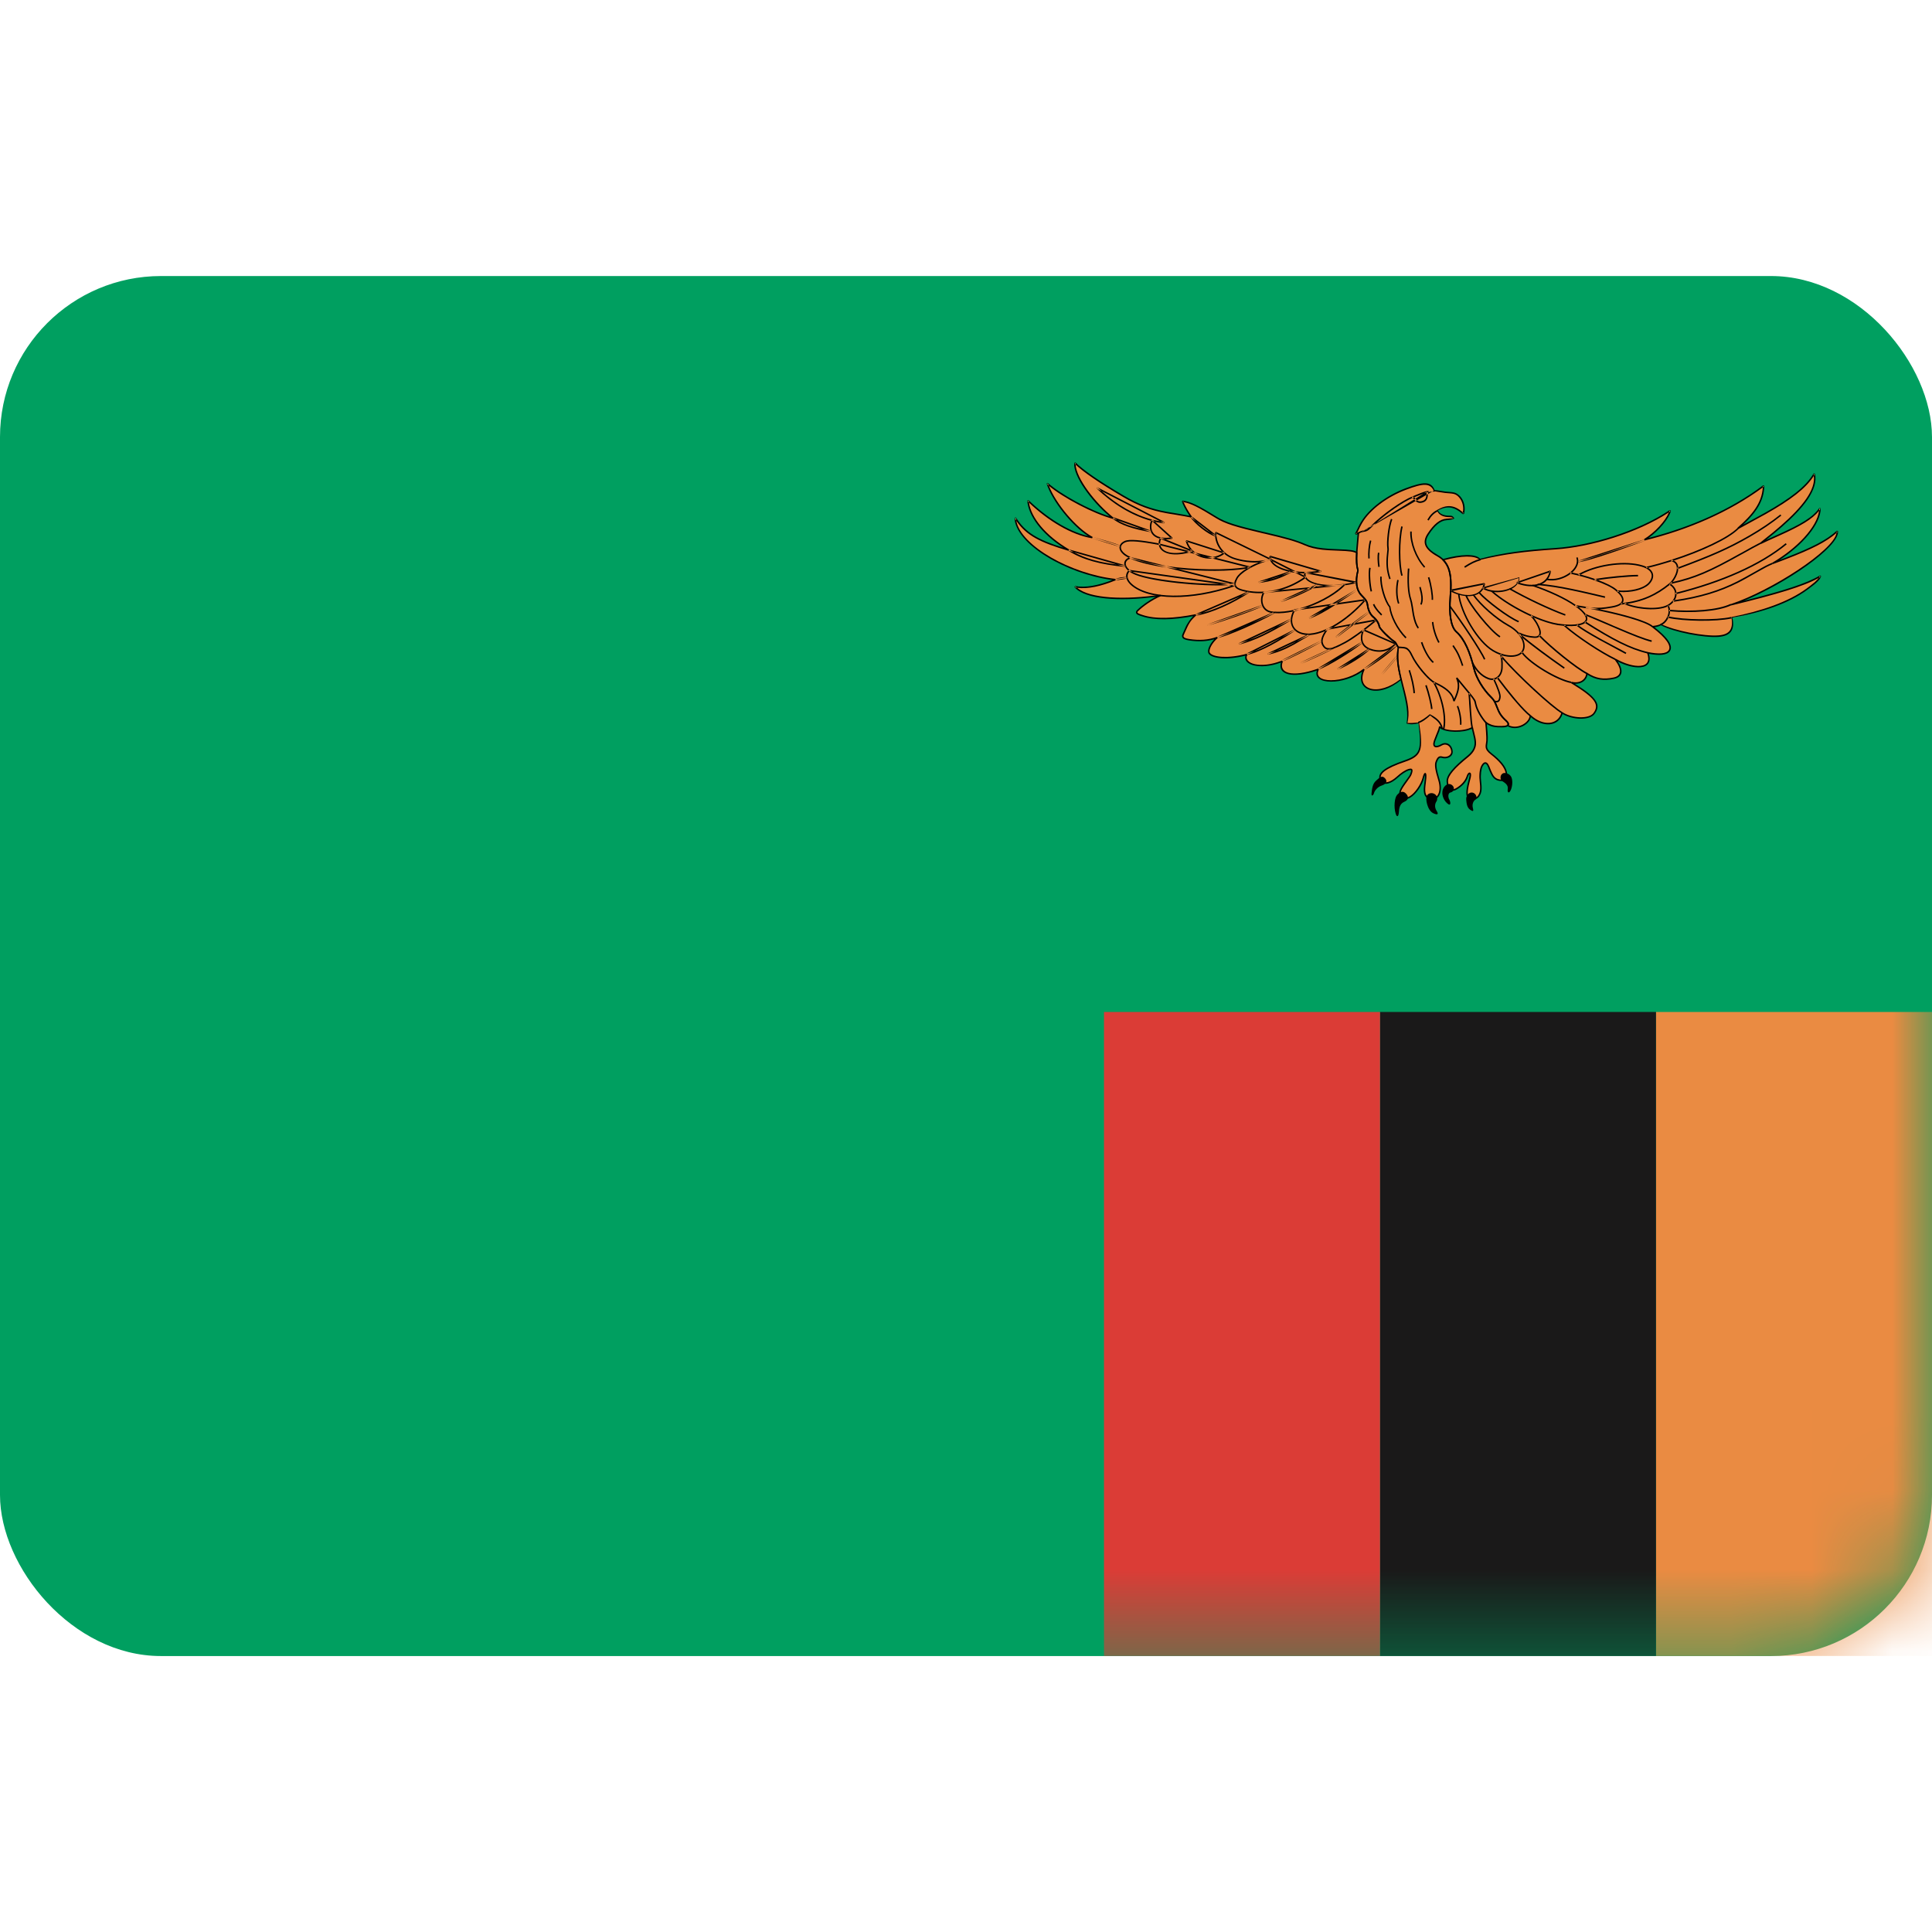
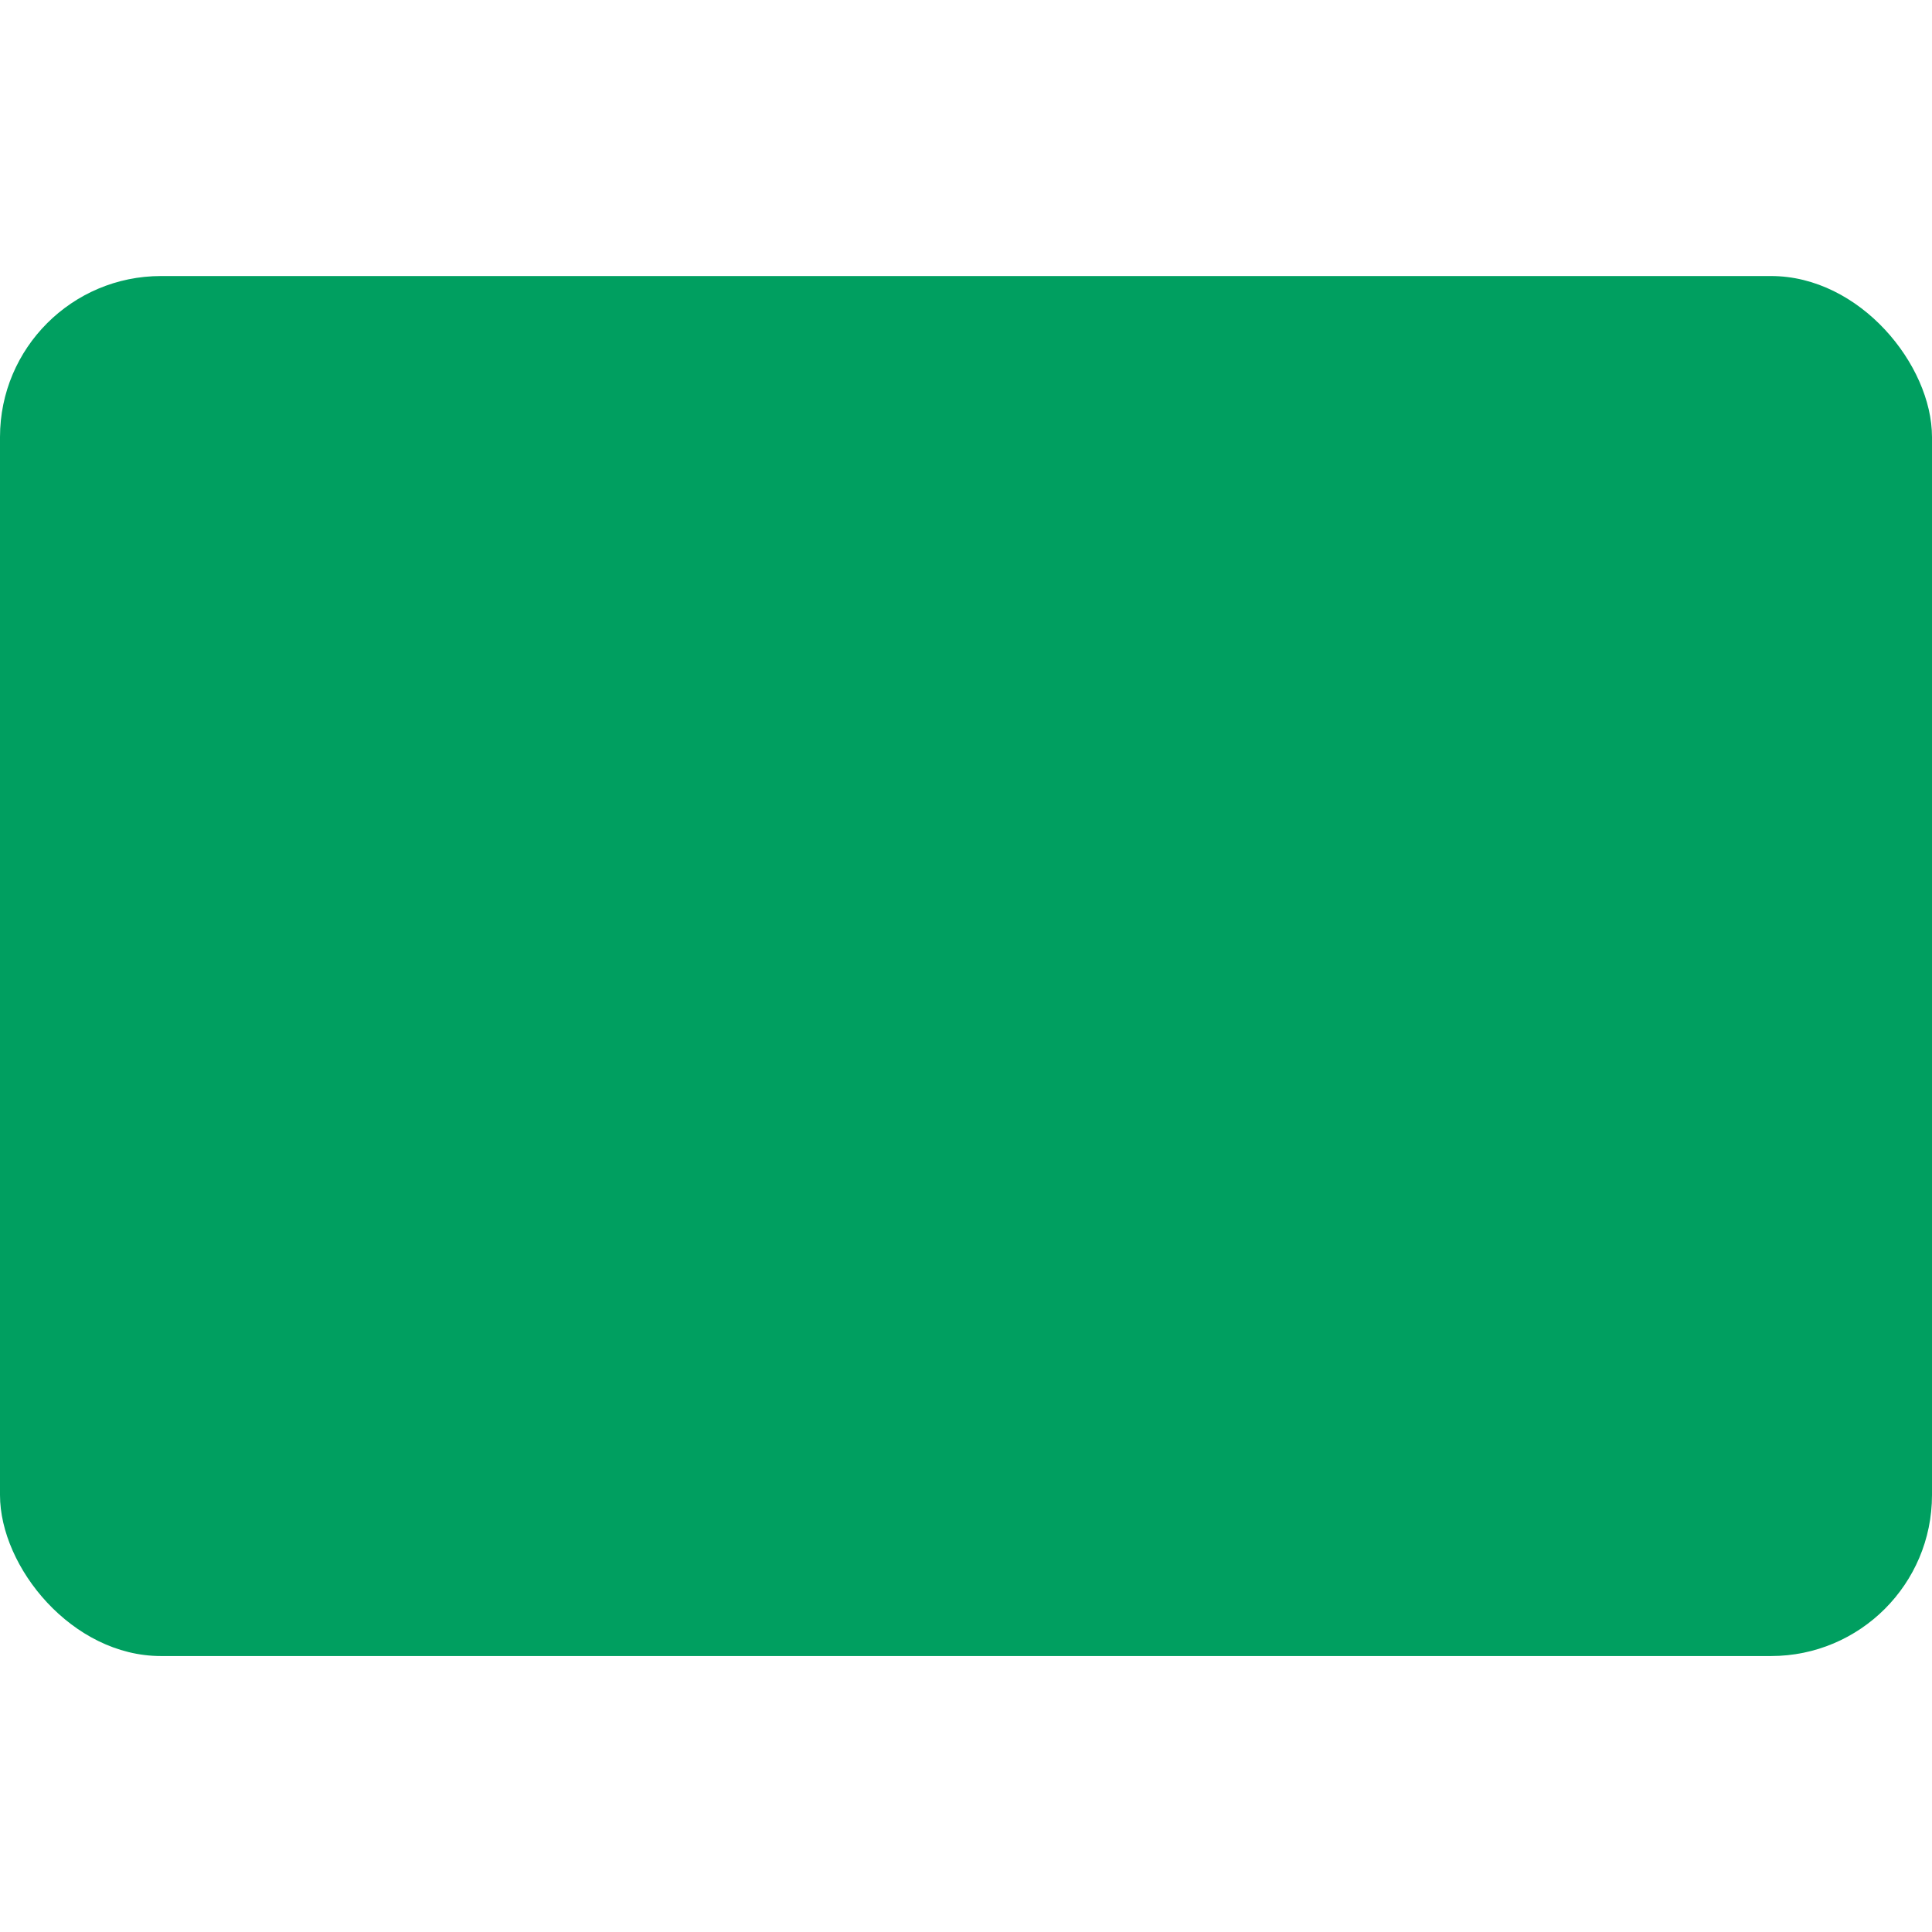
<svg xmlns="http://www.w3.org/2000/svg" width="24" height="24" viewBox="0 0 24 24" fill="none">
  <rect y="3.429" width="24" height="17.143" rx="2" fill="#009F60" />
  <mask id="mask0_1_23" style="mask-type:luminance" maskUnits="userSpaceOnUse" x="0" y="3" width="24" height="18">
-     <rect y="3.429" width="24" height="17.143" rx="2" fill="white" />
-   </mask>
+     </mask>
  <g mask="url(#mask0_1_23)">
    <rect x="20.571" y="12.571" width="3.429" height="8" fill="#EA8B42" />
    <path fill-rule="evenodd" clip-rule="evenodd" d="M17.143 20.571H20.571V12.571H17.143V20.571Z" fill="#1A1919" />
    <path fill-rule="evenodd" clip-rule="evenodd" d="M13.714 20.571H17.143V12.571H13.714V20.571Z" fill="#DB3C36" />
    <path fill-rule="evenodd" clip-rule="evenodd" d="M18.012 6.415C17.933 6.417 17.875 6.39 17.855 6.344C17.983 6.269 18.07 6.285 18.178 6.381C18.198 6.306 18.178 6.223 18.132 6.173C18.087 6.122 18.049 6.122 17.987 6.118C17.925 6.114 17.863 6.097 17.822 6.097C17.761 5.964 17.609 6.02 17.463 6.075C17.225 6.164 17.012 6.326 16.916 6.487C16.872 6.561 16.867 6.59 16.84 6.632C16.862 6.629 16.861 6.629 16.875 6.621C16.858 6.805 16.836 6.975 16.869 7.083C16.828 7.242 16.861 7.343 16.91 7.393C16.96 7.443 16.981 7.464 16.989 7.522C16.997 7.581 17.022 7.635 17.064 7.668C17.105 7.702 17.13 7.752 17.134 7.781C17.138 7.811 17.266 7.937 17.32 7.969C17.341 7.982 17.345 8.007 17.37 8.04C17.316 8.358 17.532 8.676 17.482 8.989C17.519 8.993 17.569 8.989 17.619 8.976C17.66 9.244 17.685 9.373 17.453 9.453C17.221 9.532 17.094 9.61 17.159 9.699C17.205 9.762 17.299 9.707 17.358 9.653C17.403 9.612 17.457 9.574 17.499 9.562C17.54 9.549 17.548 9.562 17.527 9.616C17.507 9.67 17.395 9.787 17.391 9.846C17.387 9.904 17.436 9.946 17.515 9.9C17.594 9.854 17.663 9.734 17.681 9.662C17.693 9.612 17.714 9.578 17.71 9.662C17.706 9.745 17.656 9.896 17.768 9.921C17.88 9.946 17.913 9.812 17.875 9.691C17.838 9.57 17.826 9.503 17.842 9.461C17.859 9.419 17.875 9.394 17.917 9.407C17.958 9.419 18.041 9.403 18.037 9.336C18.033 9.269 17.975 9.215 17.909 9.252C17.842 9.29 17.793 9.284 17.822 9.202C17.842 9.144 17.88 9.072 17.884 9.027C17.929 9.093 18.186 9.102 18.29 9.039C18.314 9.165 18.381 9.277 18.236 9.394C18.091 9.511 17.975 9.624 17.979 9.708C17.983 9.791 18.016 9.841 18.091 9.8C18.165 9.758 18.211 9.699 18.227 9.645C18.244 9.591 18.277 9.591 18.261 9.658C18.244 9.724 18.215 9.821 18.227 9.879C18.24 9.938 18.331 9.942 18.368 9.887C18.405 9.833 18.397 9.762 18.389 9.691C18.381 9.62 18.393 9.545 18.41 9.515C18.426 9.486 18.459 9.444 18.492 9.524C18.526 9.603 18.542 9.666 18.608 9.687C18.675 9.708 18.724 9.678 18.712 9.599C18.7 9.52 18.613 9.432 18.526 9.365C18.439 9.298 18.468 9.265 18.472 9.202C18.476 9.139 18.463 9.027 18.459 8.976C18.538 9.035 18.625 9.027 18.666 9.027C18.708 9.027 18.776 9.014 18.708 8.951C18.571 8.826 18.617 8.751 18.521 8.659C18.426 8.567 18.339 8.425 18.31 8.304C18.281 8.183 18.217 7.961 18.091 7.848C18.02 7.786 18 7.614 18.016 7.418C18.033 7.221 18.037 7.004 17.859 6.904C17.681 6.804 17.685 6.72 17.743 6.632C17.801 6.545 17.875 6.459 17.971 6.452C17.992 6.451 18.042 6.447 18.062 6.432C18.053 6.425 18.038 6.414 18.012 6.415Z" fill="#EA8B42" />
    <path fill-rule="evenodd" clip-rule="evenodd" d="M16.854 6.866C16.85 6.951 16.852 7.026 16.869 7.083C16.828 7.242 16.861 7.343 16.91 7.393C16.96 7.443 16.981 7.464 16.989 7.522C16.997 7.581 17.022 7.635 17.064 7.668C17.105 7.702 17.13 7.752 17.134 7.781C17.138 7.811 17.266 7.937 17.32 7.969C17.341 7.982 17.345 8.007 17.37 8.04C17.348 8.172 17.372 8.304 17.404 8.436C17.111 8.681 16.822 8.566 16.944 8.315C16.701 8.51 16.281 8.504 16.375 8.315C15.994 8.449 15.878 8.337 15.928 8.215C15.608 8.343 15.442 8.22 15.486 8.131C15.221 8.203 15.05 8.159 15.022 8.114C14.995 8.07 15.061 7.969 15.122 7.919C15 7.964 14.884 7.964 14.774 7.947C14.663 7.93 14.691 7.897 14.713 7.847C14.735 7.797 14.764 7.717 14.852 7.639C14.641 7.681 14.376 7.71 14.19 7.648C14.155 7.636 14.095 7.622 14.132 7.585C14.169 7.547 14.281 7.455 14.418 7.397C14.107 7.443 13.519 7.476 13.353 7.288C13.515 7.322 13.722 7.255 13.854 7.201C13.333 7.142 12.62 6.783 12.612 6.432C12.761 6.674 13.018 6.758 13.275 6.833C12.927 6.628 12.782 6.381 12.77 6.218C12.968 6.411 13.271 6.628 13.569 6.678C13.358 6.565 13.084 6.235 13.01 6.005C13.163 6.143 13.556 6.365 13.826 6.436C13.639 6.29 13.337 5.943 13.353 5.751C13.424 5.822 13.598 5.955 13.954 6.164C14.31 6.373 14.503 6.358 14.797 6.42C14.743 6.348 14.695 6.252 14.691 6.227C14.778 6.239 14.861 6.273 15.109 6.427C15.358 6.582 15.901 6.629 16.211 6.766C16.438 6.866 16.763 6.804 16.854 6.866Z" fill="#EA8B42" />
    <path fill-rule="evenodd" clip-rule="evenodd" d="M18.728 9.012C18.742 9.001 18.742 8.983 18.708 8.951C18.571 8.826 18.617 8.751 18.521 8.659C18.426 8.567 18.339 8.425 18.31 8.304C18.281 8.183 18.217 7.961 18.091 7.848C18.02 7.786 18 7.614 18.016 7.418C18.03 7.25 18.035 7.066 17.925 6.954C18.132 6.896 18.323 6.883 18.389 6.95C18.733 6.862 19.031 6.835 19.323 6.816C19.66 6.794 20.295 6.649 20.748 6.343C20.72 6.454 20.566 6.621 20.428 6.705C20.886 6.593 21.438 6.387 21.907 6.036C21.902 6.281 21.703 6.465 21.587 6.565C21.907 6.387 22.377 6.164 22.537 5.886C22.607 6.171 22.128 6.545 21.869 6.751C22.134 6.623 22.476 6.504 22.609 6.315C22.606 6.546 22.305 6.833 22.018 7C22.311 6.889 22.636 6.771 22.824 6.599C22.846 6.831 21.949 7.366 21.504 7.512C21.891 7.418 22.393 7.29 22.614 7.156C22.603 7.203 22.513 7.27 22.448 7.318C22.177 7.518 21.763 7.625 21.51 7.674C21.543 7.813 21.499 7.891 21.344 7.903C21.19 7.914 20.816 7.854 20.628 7.759C20.6 7.776 20.567 7.781 20.53 7.786C20.712 7.923 20.774 8.024 20.737 8.082C20.7 8.141 20.569 8.13 20.47 8.109C20.549 8.331 20.285 8.316 20.066 8.191C20.153 8.304 20.166 8.4 20.045 8.425C19.925 8.45 19.83 8.442 19.714 8.366C19.706 8.45 19.626 8.506 19.52 8.478C19.884 8.699 19.863 8.78 19.801 8.864C19.739 8.947 19.521 8.931 19.406 8.855C19.356 9.027 19.158 9.027 19.01 8.891C19.009 8.959 18.868 9.095 18.728 9.012Z" fill="#EA8B42" />
-     <path fill-rule="evenodd" clip-rule="evenodd" d="M17.038 9.853C17.044 9.8 17.049 9.738 17.093 9.699C17.137 9.66 17.165 9.627 17.203 9.666C17.242 9.705 17.217 9.741 17.165 9.758C17.112 9.775 17.076 9.822 17.068 9.853C17.06 9.883 17.032 9.9 17.038 9.853Z" fill="black" />
+     <path fill-rule="evenodd" clip-rule="evenodd" d="M17.038 9.853C17.137 9.66 17.165 9.627 17.203 9.666C17.242 9.705 17.217 9.741 17.165 9.758C17.112 9.775 17.076 9.822 17.068 9.853C17.06 9.883 17.032 9.9 17.038 9.853Z" fill="black" />
    <path fill-rule="evenodd" clip-rule="evenodd" d="M17.338 10.109C17.311 10.021 17.325 9.908 17.355 9.875C17.385 9.841 17.424 9.819 17.46 9.853C17.496 9.886 17.51 9.933 17.443 9.961C17.385 9.986 17.38 10.048 17.377 10.092C17.374 10.137 17.355 10.162 17.338 10.109Z" fill="black" />
    <path fill-rule="evenodd" clip-rule="evenodd" d="M17.725 9.883C17.704 9.919 17.73 10.064 17.802 10.101C17.853 10.126 17.877 10.12 17.846 10.073C17.816 10.025 17.827 9.981 17.844 9.956C17.86 9.931 17.858 9.886 17.822 9.864C17.786 9.841 17.741 9.855 17.725 9.883Z" fill="black" />
    <path fill-rule="evenodd" clip-rule="evenodd" d="M18.037 9.752C17.991 9.718 17.949 9.759 17.932 9.788C17.899 9.847 17.924 9.931 17.976 9.978C18.029 10.025 18.02 9.961 18.004 9.933C17.987 9.906 17.985 9.85 18.02 9.844C18.056 9.839 18.081 9.786 18.037 9.752Z" fill="black" />
    <path fill-rule="evenodd" clip-rule="evenodd" d="M18.297 9.847C18.252 9.834 18.208 9.88 18.214 9.936C18.218 9.978 18.222 10.031 18.263 10.059C18.291 10.077 18.31 10.089 18.297 10.039C18.283 9.989 18.305 9.947 18.329 9.933C18.354 9.92 18.343 9.861 18.297 9.847Z" fill="black" />
    <path fill-rule="evenodd" clip-rule="evenodd" d="M18.664 9.61C18.631 9.633 18.633 9.686 18.664 9.705C18.694 9.724 18.738 9.752 18.73 9.8C18.722 9.847 18.746 9.864 18.769 9.811C18.791 9.758 18.793 9.68 18.769 9.644C18.744 9.607 18.691 9.591 18.664 9.61Z" fill="black" />
    <path fill-rule="evenodd" clip-rule="evenodd" d="M17.863 6.34C17.882 6.383 17.937 6.408 18.012 6.406L18.012 6.406C18.036 6.405 18.05 6.411 18.067 6.44C18.049 6.453 18.015 6.459 17.971 6.462C17.892 6.467 17.823 6.528 17.751 6.637C17.685 6.736 17.708 6.808 17.863 6.896C18.018 6.983 18.049 7.134 18.025 7.419C18.008 7.625 18.033 7.785 18.097 7.841C18.202 7.935 18.27 8.098 18.319 8.302C18.347 8.418 18.432 8.56 18.528 8.652C18.55 8.674 18.567 8.696 18.579 8.721C18.587 8.735 18.592 8.748 18.601 8.772C18.631 8.852 18.652 8.888 18.714 8.945C18.748 8.976 18.755 9.003 18.734 9.02C18.72 9.031 18.695 9.036 18.666 9.036L18.651 9.036C18.584 9.037 18.541 9.032 18.492 9.007C18.484 9.004 18.477 9 18.47 8.995L18.474 9.042C18.476 9.062 18.478 9.081 18.479 9.098C18.482 9.142 18.483 9.177 18.481 9.203C18.48 9.212 18.479 9.221 18.477 9.234C18.473 9.259 18.473 9.266 18.473 9.277C18.475 9.303 18.491 9.327 18.531 9.358C18.638 9.44 18.709 9.524 18.721 9.598C18.734 9.68 18.682 9.72 18.606 9.696C18.559 9.681 18.535 9.65 18.507 9.584C18.505 9.58 18.501 9.57 18.497 9.56C18.492 9.547 18.486 9.533 18.484 9.527C18.471 9.495 18.458 9.485 18.447 9.488C18.438 9.49 18.428 9.502 18.418 9.52C18.401 9.55 18.391 9.626 18.398 9.69L18.398 9.691C18.411 9.799 18.409 9.845 18.376 9.893C18.334 9.953 18.233 9.948 18.218 9.881C18.212 9.85 18.215 9.809 18.227 9.755C18.23 9.74 18.234 9.724 18.239 9.705L18.252 9.655C18.258 9.63 18.256 9.615 18.255 9.615C18.252 9.614 18.243 9.627 18.236 9.648C18.218 9.709 18.167 9.767 18.095 9.808C18.019 9.85 17.975 9.807 17.97 9.708C17.966 9.63 18.053 9.53 18.23 9.387C18.264 9.359 18.288 9.331 18.301 9.302C18.326 9.248 18.322 9.207 18.295 9.102C18.29 9.081 18.286 9.067 18.283 9.053C18.178 9.107 17.96 9.102 17.89 9.046C17.885 9.068 17.875 9.095 17.854 9.144L17.854 9.145C17.841 9.175 17.836 9.189 17.83 9.205C17.818 9.24 17.82 9.259 17.833 9.264C17.846 9.269 17.872 9.262 17.904 9.244C17.973 9.205 18.041 9.256 18.046 9.335C18.05 9.401 17.974 9.434 17.914 9.416C17.883 9.406 17.869 9.419 17.851 9.465C17.836 9.502 17.846 9.563 17.884 9.688C17.927 9.828 17.878 9.955 17.766 9.93C17.697 9.914 17.679 9.86 17.689 9.764C17.69 9.752 17.691 9.741 17.694 9.723C17.699 9.685 17.7 9.676 17.701 9.661C17.701 9.648 17.701 9.637 17.701 9.63C17.697 9.638 17.693 9.65 17.69 9.664C17.669 9.75 17.593 9.865 17.52 9.908C17.441 9.954 17.377 9.918 17.382 9.845C17.384 9.818 17.403 9.784 17.442 9.728L17.453 9.713C17.503 9.644 17.512 9.632 17.519 9.612C17.537 9.565 17.535 9.56 17.501 9.57C17.464 9.582 17.412 9.616 17.364 9.66C17.282 9.735 17.195 9.765 17.152 9.705C17.117 9.657 17.131 9.61 17.189 9.565C17.24 9.526 17.326 9.487 17.45 9.444C17.646 9.377 17.661 9.312 17.621 8.985C17.571 8.998 17.52 9.003 17.473 8.988C17.493 8.86 17.477 8.757 17.417 8.522C17.355 8.282 17.338 8.174 17.363 8.046C17.357 8.037 17.351 8.029 17.346 8.019L17.334 7.998C17.327 7.987 17.323 7.981 17.316 7.977C17.257 7.942 17.13 7.814 17.125 7.783C17.121 7.751 17.093 7.704 17.058 7.676C17.016 7.642 16.989 7.587 16.98 7.524C16.973 7.474 16.963 7.458 16.904 7.399C16.843 7.337 16.823 7.226 16.86 7.086C16.835 7.002 16.837 6.921 16.861 6.669L16.864 6.637C16.861 6.638 16.858 6.639 16.855 6.64L16.841 6.641L16.832 6.627C16.838 6.619 16.843 6.61 16.847 6.601C16.851 6.593 16.851 6.593 16.855 6.585C16.854 6.589 16.87 6.554 16.876 6.542C16.885 6.523 16.895 6.504 16.908 6.483C17.006 6.319 17.221 6.156 17.459 6.066C17.686 5.982 17.776 5.976 17.822 6.088C17.841 6.088 17.852 6.09 17.91 6.099C17.944 6.105 17.965 6.108 17.988 6.109L18.002 6.11C18.055 6.114 18.077 6.118 18.104 6.136C18.116 6.144 18.127 6.154 18.139 6.166C18.188 6.22 18.208 6.308 18.187 6.384L18.172 6.388C18.063 6.292 17.981 6.281 17.863 6.34ZM18.056 6.44C18.042 6.428 18.031 6.424 18.012 6.424L18.012 6.424C17.931 6.426 17.869 6.398 17.85 6.336C17.974 6.263 18.064 6.272 18.172 6.364C18.171 6.369 18.17 6.374 18.169 6.379L18.184 6.375C18.18 6.371 18.176 6.368 18.172 6.364C18.186 6.298 18.167 6.225 18.125 6.179C18.115 6.167 18.105 6.158 18.094 6.151C18.071 6.136 18.051 6.132 18.001 6.128L17.987 6.127C17.964 6.126 17.942 6.123 17.907 6.117C17.897 6.116 17.888 6.114 17.88 6.113C17.846 6.107 17.835 6.106 17.813 6.101C17.766 5.997 17.683 6.002 17.466 6.084C17.231 6.172 17.019 6.332 16.924 6.492C16.912 6.513 16.901 6.532 16.892 6.551C16.887 6.562 16.87 6.597 16.872 6.593C16.868 6.602 16.868 6.602 16.864 6.61L16.864 6.61C16.862 6.613 16.86 6.617 16.858 6.62C16.857 6.62 16.855 6.621 16.852 6.621L16.839 6.623L16.848 6.637C16.852 6.631 16.855 6.626 16.858 6.62C16.859 6.62 16.859 6.619 16.859 6.619C16.861 6.618 16.863 6.617 16.87 6.613L16.884 6.622L16.879 6.671C16.856 6.92 16.853 7 16.878 7.086C16.842 7.225 16.861 7.329 16.917 7.386C16.978 7.448 16.991 7.467 16.998 7.521C17.007 7.58 17.032 7.631 17.07 7.661C17.109 7.693 17.138 7.743 17.143 7.78C17.147 7.805 17.271 7.928 17.325 7.962C17.335 7.967 17.342 7.975 17.349 7.988L17.361 8.01C17.363 8.012 17.364 8.015 17.366 8.017C17.369 8.024 17.374 8.031 17.379 8.042C17.357 8.174 17.373 8.28 17.434 8.518C17.496 8.755 17.512 8.859 17.483 8.98C17.517 8.984 17.561 8.98 17.614 8.976C17.619 8.976 17.623 8.975 17.628 8.975C17.681 9.317 17.664 9.39 17.456 9.462C17.334 9.503 17.25 9.542 17.2 9.58C17.15 9.619 17.139 9.655 17.166 9.694C17.201 9.741 17.277 9.715 17.352 9.647C17.402 9.601 17.455 9.565 17.496 9.553C17.547 9.537 17.559 9.559 17.536 9.619C17.528 9.64 17.52 9.652 17.468 9.724L17.457 9.739C17.42 9.791 17.402 9.824 17.4 9.846C17.396 9.904 17.444 9.931 17.511 9.892C17.579 9.852 17.652 9.741 17.672 9.66C17.679 9.631 17.688 9.61 17.696 9.604C17.707 9.597 17.715 9.605 17.718 9.618C17.72 9.627 17.72 9.642 17.719 9.662C17.718 9.678 17.717 9.687 17.712 9.726C17.709 9.743 17.708 9.754 17.707 9.766C17.698 9.853 17.713 9.899 17.77 9.912C17.864 9.933 17.907 9.823 17.867 9.694C17.827 9.564 17.817 9.5 17.834 9.458C17.855 9.404 17.877 9.385 17.919 9.398C17.969 9.413 18.031 9.386 18.028 9.336C18.024 9.27 17.968 9.229 17.913 9.26C17.877 9.281 17.846 9.289 17.826 9.281C17.802 9.271 17.798 9.242 17.813 9.199C17.819 9.183 17.824 9.169 17.837 9.137L17.837 9.137C17.863 9.076 17.872 9.05 17.875 9.026L17.891 9.021C17.934 9.084 18.185 9.092 18.285 9.031L18.299 9.037C18.302 9.055 18.306 9.07 18.313 9.098C18.341 9.207 18.345 9.251 18.318 9.31C18.303 9.342 18.278 9.372 18.242 9.402C18.07 9.54 17.985 9.637 17.988 9.707C17.993 9.794 18.025 9.826 18.086 9.792C18.154 9.753 18.201 9.698 18.219 9.642C18.228 9.613 18.243 9.594 18.258 9.597C18.275 9.6 18.278 9.624 18.27 9.66L18.257 9.71C18.252 9.729 18.248 9.744 18.245 9.759C18.234 9.811 18.231 9.849 18.236 9.877C18.247 9.926 18.327 9.931 18.361 9.882C18.39 9.84 18.392 9.797 18.38 9.693L18.38 9.692C18.372 9.624 18.382 9.545 18.402 9.511C18.414 9.489 18.427 9.475 18.442 9.47C18.465 9.464 18.484 9.48 18.501 9.52C18.503 9.526 18.509 9.54 18.514 9.553C18.518 9.563 18.522 9.573 18.524 9.577C18.55 9.639 18.571 9.665 18.611 9.678C18.675 9.698 18.714 9.669 18.703 9.601C18.692 9.533 18.623 9.452 18.52 9.372C18.476 9.338 18.457 9.31 18.455 9.278C18.454 9.265 18.455 9.258 18.459 9.231C18.461 9.219 18.462 9.211 18.463 9.202C18.464 9.177 18.463 9.142 18.46 9.099C18.459 9.082 18.458 9.064 18.456 9.043L18.45 8.977L18.465 8.969C18.476 8.977 18.488 8.985 18.5 8.991C18.546 9.014 18.587 9.019 18.651 9.018L18.666 9.017C18.691 9.017 18.712 9.013 18.722 9.005C18.732 8.997 18.729 8.983 18.702 8.958C18.637 8.899 18.615 8.861 18.584 8.778C18.575 8.756 18.57 8.743 18.563 8.73C18.551 8.706 18.536 8.686 18.515 8.666C18.417 8.57 18.33 8.426 18.301 8.306C18.253 8.105 18.186 7.946 18.085 7.855C18.015 7.793 17.989 7.629 18.007 7.417C18.03 7.139 18 6.994 17.854 6.912C17.69 6.82 17.664 6.735 17.735 6.627C17.811 6.513 17.884 6.449 17.97 6.443C17.983 6.443 17.994 6.441 18.005 6.44C18.028 6.438 18.047 6.437 18.056 6.44Z" fill="black" />
    <path fill-rule="evenodd" clip-rule="evenodd" d="M16.63 6.823C16.772 6.828 16.823 6.834 16.859 6.859L16.863 6.867C16.858 6.961 16.862 7.029 16.878 7.086C16.842 7.225 16.861 7.329 16.917 7.386C16.978 7.448 16.991 7.467 16.998 7.521C17.007 7.58 17.032 7.631 17.07 7.661C17.109 7.693 17.138 7.743 17.143 7.78C17.147 7.805 17.271 7.928 17.325 7.962C17.335 7.967 17.342 7.975 17.349 7.988L17.361 8.01C17.363 8.012 17.364 8.015 17.366 8.017C17.369 8.024 17.374 8.031 17.379 8.042C17.36 8.156 17.372 8.269 17.41 8.443C17.271 8.559 17.122 8.604 17.016 8.57C16.92 8.54 16.882 8.452 16.922 8.343C16.809 8.422 16.659 8.469 16.533 8.468C16.403 8.467 16.329 8.415 16.359 8.33C16.044 8.436 15.87 8.376 15.912 8.23C15.652 8.327 15.437 8.26 15.471 8.145C15.248 8.202 15.053 8.182 15.014 8.119C14.99 8.08 15.028 8.001 15.085 7.941C14.986 7.97 14.886 7.973 14.772 7.956C14.719 7.948 14.693 7.936 14.686 7.914C14.68 7.898 14.682 7.893 14.702 7.849L14.705 7.843C14.705 7.843 14.718 7.812 14.723 7.802C14.73 7.785 14.738 7.769 14.747 7.754C14.768 7.718 14.792 7.685 14.823 7.654C14.565 7.703 14.344 7.709 14.187 7.656L14.164 7.649C14.142 7.641 14.128 7.635 14.119 7.626C14.107 7.613 14.108 7.596 14.125 7.579C14.176 7.528 14.264 7.463 14.359 7.414C13.911 7.473 13.482 7.448 13.347 7.294L13.355 7.279C13.481 7.305 13.643 7.273 13.818 7.205C13.245 7.129 12.611 6.756 12.603 6.432L12.62 6.427C12.736 6.615 12.891 6.705 13.21 6.804C12.934 6.625 12.774 6.403 12.761 6.219L12.776 6.212C13.002 6.43 13.271 6.601 13.518 6.659C13.313 6.526 13.071 6.224 13.001 6.008L13.016 5.998C13.172 6.139 13.534 6.337 13.785 6.415C13.556 6.223 13.33 5.913 13.344 5.75L13.36 5.744C13.447 5.832 13.648 5.974 13.959 6.156C14.151 6.269 14.298 6.321 14.491 6.357C14.519 6.362 14.545 6.366 14.587 6.373C14.69 6.39 14.727 6.397 14.776 6.407C14.731 6.341 14.687 6.256 14.682 6.228L14.692 6.218C14.789 6.232 14.881 6.275 15.114 6.42C15.226 6.489 15.363 6.53 15.696 6.608L15.711 6.611C15.98 6.674 16.099 6.707 16.215 6.758C16.275 6.784 16.345 6.801 16.429 6.81C16.485 6.817 16.526 6.819 16.63 6.823ZM16.845 6.871C16.845 6.869 16.845 6.868 16.845 6.866L16.849 6.874C16.847 6.873 16.846 6.872 16.845 6.871ZM13.381 7.302C13.514 7.32 13.68 7.282 13.858 7.209L13.855 7.191C13.304 7.13 12.679 6.779 12.625 6.469C12.75 6.653 12.923 6.739 13.272 6.842L13.28 6.825C12.984 6.651 12.809 6.428 12.782 6.243C13.022 6.471 13.309 6.644 13.567 6.687L13.573 6.67C13.374 6.564 13.118 6.261 13.03 6.035C13.21 6.184 13.582 6.381 13.823 6.445L13.831 6.429C13.606 6.251 13.369 5.941 13.362 5.772C13.457 5.862 13.654 5.999 13.949 6.172C14.144 6.286 14.293 6.339 14.488 6.375C14.515 6.38 14.542 6.385 14.584 6.391C14.702 6.411 14.734 6.416 14.795 6.429L14.805 6.415C14.763 6.358 14.717 6.276 14.704 6.238C14.793 6.254 14.885 6.299 15.104 6.435C15.219 6.507 15.357 6.548 15.692 6.626L15.707 6.629C15.975 6.692 16.093 6.724 16.207 6.774C16.269 6.802 16.341 6.819 16.427 6.829C16.484 6.835 16.525 6.837 16.63 6.841C16.76 6.846 16.813 6.852 16.845 6.871C16.84 6.965 16.844 7.033 16.86 7.086C16.823 7.226 16.843 7.337 16.904 7.399C16.963 7.458 16.973 7.474 16.98 7.524C16.989 7.587 17.016 7.642 17.058 7.676C17.093 7.704 17.121 7.751 17.125 7.783C17.13 7.814 17.257 7.942 17.316 7.977C17.323 7.981 17.327 7.987 17.334 7.998L17.346 8.019C17.351 8.029 17.357 8.037 17.363 8.046C17.341 8.156 17.354 8.271 17.395 8.438C17.264 8.541 17.12 8.584 17.021 8.553C16.927 8.523 16.897 8.433 16.952 8.319L16.938 8.308C16.826 8.397 16.666 8.45 16.533 8.45C16.405 8.449 16.343 8.4 16.383 8.319L16.372 8.306C16.044 8.421 15.879 8.359 15.936 8.218L15.924 8.206C15.655 8.314 15.442 8.241 15.494 8.135L15.484 8.122C15.26 8.183 15.064 8.164 15.03 8.109C15.008 8.075 15.061 7.981 15.127 7.926L15.118 7.911C15.01 7.95 14.901 7.957 14.775 7.938C14.728 7.931 14.707 7.921 14.703 7.908C14.7 7.899 14.702 7.894 14.719 7.856L14.722 7.85C14.768 7.745 14.786 7.714 14.848 7.656L14.859 7.646L14.851 7.63C14.582 7.683 14.353 7.693 14.193 7.639L14.169 7.631C14.15 7.625 14.139 7.619 14.133 7.613C14.127 7.608 14.128 7.602 14.138 7.592C14.197 7.533 14.31 7.453 14.421 7.405L14.416 7.388C13.975 7.453 13.537 7.437 13.381 7.302ZM13.381 7.302C13.373 7.296 13.366 7.289 13.36 7.282L13.352 7.297C13.361 7.299 13.371 7.301 13.381 7.302ZM14.704 6.238C14.702 6.233 14.701 6.229 14.7 6.225L14.69 6.236C14.694 6.237 14.699 6.237 14.704 6.238ZM13.362 5.772C13.362 5.765 13.362 5.758 13.363 5.751L13.347 5.757C13.352 5.762 13.357 5.767 13.362 5.772ZM13.03 6.035C13.026 6.024 13.022 6.013 13.018 6.003L13.004 6.012C13.012 6.02 13.021 6.027 13.03 6.035ZM12.782 6.243C12.78 6.234 12.779 6.226 12.779 6.218L12.763 6.225C12.769 6.231 12.775 6.237 12.782 6.243ZM12.625 6.469C12.623 6.456 12.622 6.444 12.621 6.431L12.604 6.437C12.611 6.448 12.618 6.458 12.625 6.469Z" fill="black" />
    <path fill-rule="evenodd" clip-rule="evenodd" d="M18.724 9.02L18.723 9.005C18.733 8.997 18.729 8.983 18.702 8.958C18.637 8.899 18.615 8.861 18.584 8.778C18.575 8.756 18.57 8.743 18.563 8.729C18.551 8.706 18.536 8.686 18.515 8.665C18.416 8.57 18.33 8.426 18.301 8.306C18.253 8.105 18.186 7.946 18.085 7.855C18.015 7.793 17.989 7.629 18.007 7.417C18.009 7.391 18.011 7.366 18.012 7.342L18.018 7.346L18.018 7.346L18.019 7.346L18.03 7.352C18.029 7.373 18.027 7.395 18.025 7.419C18.008 7.625 18.033 7.785 18.097 7.841C18.202 7.935 18.27 8.098 18.319 8.302C18.347 8.418 18.432 8.559 18.528 8.652C18.55 8.674 18.567 8.696 18.579 8.721C18.587 8.735 18.592 8.748 18.601 8.772C18.631 8.852 18.652 8.888 18.714 8.945C18.742 8.971 18.752 8.993 18.743 9.01C18.739 9.008 18.736 9.006 18.733 9.004L18.734 9.02C18.738 9.017 18.741 9.013 18.743 9.01C18.854 9.065 18.999 8.975 19.001 8.891L19.016 8.884C19.166 9.022 19.351 9.01 19.397 8.853L19.411 8.848C19.529 8.925 19.738 8.933 19.794 8.858C19.87 8.755 19.825 8.674 19.515 8.486L19.522 8.469C19.619 8.494 19.697 8.447 19.705 8.365L19.719 8.359C19.826 8.428 19.917 8.442 20.044 8.416C20.148 8.394 20.149 8.314 20.059 8.196L20.071 8.183C20.18 8.245 20.298 8.279 20.379 8.271C20.464 8.263 20.496 8.21 20.461 8.112L20.472 8.1C20.599 8.127 20.7 8.123 20.729 8.077C20.764 8.023 20.697 7.923 20.524 7.793L20.529 7.776C20.574 7.771 20.6 7.765 20.632 7.751C20.803 7.837 21.172 7.906 21.344 7.893C21.488 7.883 21.534 7.815 21.508 7.665C21.877 7.593 22.217 7.477 22.442 7.311C22.466 7.293 22.477 7.284 22.491 7.274C22.511 7.259 22.528 7.245 22.543 7.232C22.565 7.212 22.582 7.194 22.593 7.179C22.602 7.174 22.61 7.169 22.619 7.164L22.605 7.154C22.603 7.161 22.599 7.17 22.593 7.179C22.404 7.285 22.073 7.383 21.506 7.521L21.501 7.504C22.004 7.338 22.782 6.835 22.814 6.62L22.83 6.606L22.815 6.6C22.815 6.606 22.815 6.613 22.814 6.62C22.684 6.734 22.5 6.825 22.193 6.943L22.107 6.976L22.021 7.008L22.013 6.992C22.323 6.812 22.572 6.548 22.597 6.345C22.604 6.337 22.61 6.328 22.616 6.32L22.599 6.314C22.599 6.324 22.599 6.335 22.597 6.345C22.512 6.451 22.37 6.533 22.098 6.656L22.089 6.66L21.971 6.713C21.933 6.73 21.902 6.745 21.873 6.759L21.863 6.743C21.999 6.635 22.047 6.597 22.121 6.532C22.26 6.411 22.366 6.3 22.438 6.196C22.511 6.09 22.544 5.994 22.532 5.911C22.537 5.904 22.541 5.897 22.545 5.89L22.528 5.888C22.53 5.895 22.531 5.903 22.532 5.911C22.433 6.068 22.242 6.212 21.936 6.385C21.887 6.412 21.765 6.479 21.68 6.525L21.68 6.525L21.592 6.573L21.581 6.558C21.776 6.389 21.887 6.242 21.898 6.055L21.913 6.043L21.898 6.036C21.898 6.042 21.898 6.049 21.898 6.055C21.48 6.363 20.967 6.583 20.43 6.714L20.423 6.697C20.554 6.618 20.691 6.47 20.731 6.365L20.753 6.35L20.739 6.34C20.737 6.348 20.735 6.356 20.731 6.365C20.338 6.623 19.752 6.797 19.324 6.825C18.936 6.851 18.686 6.883 18.382 6.956C18.325 6.898 18.154 6.901 17.942 6.959C17.939 6.955 17.935 6.951 17.931 6.948L17.927 6.963L17.942 6.959C18.016 7.041 18.038 7.15 18.032 7.322L18.015 7.325L18.012 7.338C18.022 7.153 17.999 7.042 17.919 6.961L17.922 6.945C18.148 6.882 18.33 6.877 18.387 6.941C18.682 6.865 18.934 6.833 19.323 6.807C19.756 6.778 20.352 6.599 20.743 6.335L20.757 6.345C20.732 6.444 20.608 6.59 20.478 6.683C21 6.55 21.497 6.332 21.902 6.029L21.917 6.036C21.913 6.218 21.82 6.363 21.652 6.519L21.671 6.509L21.671 6.509C21.757 6.462 21.878 6.396 21.927 6.369C22.244 6.19 22.436 6.042 22.529 5.881L22.546 5.883C22.569 5.979 22.535 6.087 22.453 6.207C22.38 6.312 22.273 6.424 22.133 6.546C22.071 6.6 22.027 6.636 21.936 6.709L21.963 6.696L22.081 6.643L22.09 6.639C22.38 6.509 22.52 6.425 22.601 6.309L22.618 6.315C22.616 6.511 22.395 6.768 22.105 6.957L22.187 6.926C22.504 6.803 22.689 6.711 22.818 6.592L22.833 6.598C22.852 6.793 22.18 7.251 21.66 7.464C22.154 7.34 22.444 7.248 22.609 7.148L22.623 7.158C22.617 7.183 22.594 7.211 22.555 7.246C22.54 7.259 22.523 7.273 22.502 7.288C22.488 7.299 22.477 7.307 22.453 7.325C22.225 7.494 21.883 7.611 21.519 7.672C21.555 7.822 21.5 7.901 21.345 7.912C21.17 7.924 20.797 7.855 20.633 7.767C20.611 7.78 20.588 7.787 20.553 7.792C20.72 7.921 20.786 8.023 20.745 8.087C20.711 8.14 20.611 8.146 20.483 8.122C20.513 8.221 20.473 8.28 20.381 8.289C20.305 8.297 20.198 8.27 20.097 8.218C20.17 8.328 20.158 8.411 20.047 8.434C19.921 8.46 19.827 8.447 19.721 8.382C19.707 8.453 19.644 8.498 19.563 8.494C19.847 8.671 19.89 8.759 19.808 8.869C19.747 8.951 19.538 8.945 19.411 8.869C19.357 9.027 19.169 9.04 19.017 8.909C18.997 9.003 18.841 9.089 18.724 9.02ZM18.438 7.291C18.442 7.279 18.446 7.266 18.448 7.252L18.437 7.242L18.032 7.322L18.031 7.334L18.021 7.329L18.018 7.346L18.019 7.346L18.03 7.344L18.03 7.352C18.188 7.431 18.362 7.426 18.425 7.317C18.563 7.392 18.781 7.356 18.852 7.251C19.05 7.322 19.235 7.279 19.267 7.098L19.256 7.087L18.867 7.221C18.873 7.205 18.875 7.188 18.874 7.171L18.438 7.291ZM18.434 7.301C18.435 7.298 18.437 7.294 18.438 7.291L18.419 7.296L18.418 7.313L18.425 7.317L18.428 7.313L18.446 7.307C18.576 7.37 18.772 7.334 18.842 7.247L18.852 7.251C18.853 7.248 18.855 7.246 18.856 7.244L18.872 7.238C19.049 7.297 19.209 7.26 19.246 7.11L19.261 7.105L19.249 7.094C19.248 7.1 19.247 7.105 19.246 7.11L18.872 7.238C18.869 7.237 18.865 7.236 18.861 7.234C18.863 7.23 18.865 7.225 18.867 7.221L18.856 7.224C18.863 7.21 18.867 7.196 18.868 7.18L18.446 7.307C18.442 7.305 18.438 7.303 18.434 7.301ZM18.852 7.231C18.855 7.232 18.858 7.233 18.861 7.234C18.86 7.238 18.858 7.241 18.856 7.244L18.847 7.247L18.848 7.239C18.849 7.236 18.851 7.234 18.852 7.231ZM18.852 7.231C18.851 7.231 18.849 7.23 18.848 7.229L18.848 7.239C18.846 7.242 18.844 7.244 18.842 7.247L18.841 7.247L18.841 7.229L18.856 7.224C18.855 7.227 18.854 7.229 18.852 7.231ZM18.434 7.301C18.432 7.305 18.43 7.309 18.428 7.313L18.425 7.314L18.427 7.297L18.434 7.301ZM18.044 7.341L18.03 7.344L18.031 7.334L18.044 7.341ZM18.427 7.263C18.395 7.407 18.212 7.426 18.044 7.341L18.427 7.263ZM18.427 7.263C18.428 7.258 18.429 7.254 18.43 7.249L18.441 7.26L18.427 7.263ZM18.012 7.338L18.012 7.342L18.012 7.342L18.012 7.338ZM14.786 6.423C14.844 6.508 14.998 6.633 15.094 6.664C15.101 6.732 15.13 6.797 15.178 6.85L14.741 6.71L14.729 6.721C14.739 6.759 14.757 6.793 14.779 6.822L14.477 6.699C14.502 6.7 14.53 6.698 14.56 6.694L14.565 6.678L14.348 6.482C14.387 6.491 14.425 6.497 14.463 6.502L14.469 6.485L13.632 6.053L13.622 6.068C13.822 6.258 14.054 6.403 14.299 6.47C14.283 6.505 14.279 6.55 14.291 6.589L13.825 6.423L13.816 6.439C13.918 6.523 14.078 6.573 14.3 6.612L14.303 6.619C14.323 6.654 14.357 6.678 14.405 6.69C14.397 6.711 14.393 6.731 14.393 6.75C14.17 6.708 14.029 6.694 13.971 6.72C13.941 6.733 13.921 6.752 13.912 6.774C13.872 6.759 13.835 6.746 13.794 6.734C13.778 6.729 13.761 6.724 13.742 6.718C13.753 6.721 13.622 6.684 13.574 6.67L13.572 6.669L13.572 6.669L13.571 6.669L13.566 6.688L13.907 6.793C13.903 6.825 13.922 6.861 13.965 6.895C13.98 6.906 13.998 6.917 14.019 6.928C13.975 6.949 13.959 6.983 13.968 7.019L13.277 6.824L13.27 6.841C13.448 6.954 13.671 7.014 13.977 7.042C13.985 7.058 13.998 7.074 14.015 7.088C13.994 7.113 13.986 7.14 13.989 7.168C13.948 7.166 13.889 7.177 13.851 7.193L13.856 7.211L13.994 7.189C14.002 7.215 14.021 7.242 14.047 7.266C14.27 7.467 14.819 7.463 15.338 7.282C15.35 7.309 15.38 7.327 15.428 7.34C15.448 7.346 15.468 7.35 15.488 7.354L14.849 7.631L14.854 7.648C15.048 7.62 15.321 7.493 15.522 7.36C15.575 7.368 15.63 7.371 15.685 7.368C15.662 7.412 15.658 7.468 15.675 7.516L14.999 7.756L15.004 7.773C15.227 7.708 15.518 7.606 15.682 7.534C15.702 7.574 15.74 7.606 15.796 7.614L15.118 7.911L15.124 7.928C15.283 7.887 15.597 7.75 15.837 7.617C15.906 7.621 15.982 7.614 16.061 7.597C16.046 7.628 16.038 7.658 16.035 7.686L15.387 7.99L15.393 8.008C15.589 7.957 15.767 7.869 16.034 7.709C16.034 7.752 16.048 7.79 16.075 7.821L15.482 8.12L15.488 8.137C15.552 8.124 15.629 8.094 15.716 8.052C15.764 8.029 15.814 8.002 15.867 7.972C15.941 7.929 16 7.893 16.089 7.835C16.119 7.862 16.161 7.88 16.214 7.887C16.22 7.887 16.226 7.888 16.232 7.888L15.747 8.116L15.753 8.133C15.861 8.11 15.964 8.068 16.075 8.007C16.099 7.993 16.151 7.963 16.196 7.936C16.231 7.915 16.263 7.896 16.277 7.888C16.333 7.884 16.394 7.868 16.459 7.841C16.43 7.887 16.415 7.923 16.412 7.956L15.917 8.204L15.924 8.22C16.011 8.19 16.263 8.061 16.413 7.977C16.415 7.998 16.424 8.018 16.44 8.038C16.455 8.058 16.473 8.068 16.497 8.07L16.157 8.228L16.165 8.245C16.281 8.198 16.441 8.124 16.575 8.055C16.611 8.042 16.656 8.02 16.712 7.99C16.756 7.966 16.808 7.933 16.867 7.89C16.883 7.879 16.899 7.867 16.916 7.855C16.903 7.901 16.902 7.94 16.912 7.974L16.367 8.304L16.376 8.321C16.521 8.265 16.792 8.095 16.919 7.993C16.933 8.023 16.957 8.046 16.99 8.063L16.612 8.304L16.62 8.32C16.764 8.259 16.931 8.152 17.012 8.073L17.015 8.074C17.099 8.105 17.184 8.106 17.263 8.065L16.938 8.309L16.948 8.324C17.107 8.23 17.295 8.091 17.357 8.017L17.344 8.004L17.343 8.004L17.341 7.99L16.958 7.823C16.979 7.807 17.001 7.79 17.025 7.771L17.102 7.709L17.095 7.693L16.844 7.739L17.02 7.605L17.009 7.59C16.953 7.628 16.868 7.689 16.789 7.75L16.562 7.792C16.697 7.717 16.839 7.603 16.967 7.457L16.959 7.442L16.628 7.489L16.672 7.46L16.772 7.393C16.811 7.367 16.841 7.348 16.87 7.329L16.86 7.314L16.86 7.314L16.86 7.314L16.86 7.314L16.543 7.502L16.25 7.543C16.43 7.478 16.602 7.378 16.708 7.271C16.752 7.264 16.799 7.256 16.846 7.244L16.848 7.245L16.848 7.244L16.852 7.243L16.852 7.225L16.302 7.119C16.337 7.117 16.373 7.112 16.41 7.106L16.411 7.088L15.78 6.903L15.768 6.912C15.768 6.918 15.768 6.924 15.769 6.931L15.106 6.607L15.093 6.615C15.093 6.622 15.093 6.629 15.093 6.636L14.799 6.41L14.786 6.423ZM15.093 6.644L15.093 6.636L15.111 6.65L15.103 6.666L15.094 6.664L15.094 6.66L15.1 6.665L15.107 6.648C15.103 6.647 15.098 6.646 15.093 6.644ZM15.042 6.62L14.857 6.478C14.834 6.455 14.815 6.433 14.801 6.412L14.788 6.425L14.857 6.478C14.91 6.531 14.981 6.587 15.042 6.62ZM15.042 6.62C15.06 6.63 15.077 6.638 15.093 6.644C15.093 6.649 15.094 6.655 15.094 6.66L15.042 6.62ZM15.79 6.941L15.769 6.931C15.769 6.935 15.77 6.939 15.771 6.943L15.759 6.946L15.111 6.63C15.111 6.625 15.111 6.621 15.111 6.616L15.098 6.624L15.111 6.63C15.111 6.759 15.194 6.887 15.345 6.933C15.479 6.973 15.611 6.978 15.722 6.956C15.694 6.965 15.665 6.975 15.638 6.986C15.545 6.992 15.443 6.981 15.34 6.95C15.289 6.935 15.245 6.91 15.209 6.88L15.213 6.876L15.21 6.86L15.178 6.85C15.183 6.856 15.189 6.862 15.195 6.867L15.188 6.872L14.752 6.733C14.75 6.727 14.748 6.722 14.747 6.716L14.735 6.727L14.752 6.733C14.771 6.789 14.806 6.833 14.851 6.865L14.809 6.854L14.808 6.854L14.812 6.853L14.813 6.835L14.779 6.822C14.784 6.828 14.789 6.834 14.794 6.839L14.782 6.843L14.422 6.697L14.424 6.694C14.44 6.697 14.458 6.699 14.477 6.699L14.421 6.676L14.409 6.681L14.405 6.69L14.416 6.693L14.414 6.694L14.422 6.697C14.414 6.717 14.411 6.736 14.412 6.754L14.408 6.753L14.407 6.753L14.393 6.75C14.393 6.756 14.393 6.763 14.395 6.769C14.174 6.727 14.032 6.713 13.978 6.737C13.911 6.767 13.904 6.824 13.976 6.88C13.995 6.894 14.018 6.908 14.045 6.92L14.043 6.92L14.038 6.92C14.031 6.923 14.025 6.925 14.019 6.928C14.025 6.931 14.032 6.935 14.039 6.938L14.039 6.938L14.04 6.938L14.041 6.939C13.969 6.965 13.966 7.026 14.031 7.079L14.03 7.079L14.022 7.081C14.02 7.084 14.017 7.086 14.015 7.088C14.02 7.092 14.024 7.096 14.03 7.1C13.991 7.145 14.004 7.202 14.059 7.252C14.271 7.444 14.797 7.444 15.302 7.275L15.337 7.28L15.338 7.282L15.344 7.28L15.342 7.262L15.342 7.262L15.344 7.246L15.333 7.243C15.335 7.225 15.343 7.204 15.357 7.179C15.377 7.142 15.422 7.101 15.482 7.064C15.498 7.061 15.514 7.058 15.53 7.055L15.53 7.037L15.529 7.037C15.563 7.018 15.6 7.001 15.638 6.986C15.668 6.984 15.698 6.98 15.727 6.974C15.57 7.022 15.414 7.113 15.373 7.188C15.33 7.267 15.348 7.299 15.433 7.323C15.681 7.392 15.975 7.329 16.2 7.171L16.209 7.176C16.21 7.179 16.212 7.181 16.214 7.184C16.122 7.249 16.019 7.298 15.912 7.33L15.7 7.35L15.694 7.354C15.691 7.359 15.688 7.363 15.685 7.368L15.705 7.367L15.702 7.368L15.707 7.368C15.657 7.447 15.683 7.581 15.799 7.595C15.81 7.597 15.82 7.598 15.831 7.598L15.796 7.614L15.797 7.614L15.804 7.614C15.724 7.658 15.637 7.701 15.551 7.741L15.352 7.828C15.261 7.866 15.179 7.895 15.119 7.91L15.125 7.928L15.352 7.828C15.415 7.803 15.483 7.773 15.551 7.741L15.834 7.617L15.837 7.617L15.851 7.61L15.846 7.599C15.915 7.602 15.993 7.594 16.072 7.576C16.068 7.583 16.064 7.59 16.061 7.597L16.084 7.592C16.012 7.726 16.063 7.85 16.216 7.868C16.234 7.87 16.252 7.871 16.272 7.87L16.232 7.888L16.239 7.889L16.186 7.92L16.186 7.921L16.185 7.921C16.158 7.937 16.129 7.954 16.104 7.969L15.852 8.087C15.818 8.098 15.784 8.108 15.749 8.115L15.755 8.132L15.852 8.087C15.922 8.063 15.992 8.031 16.066 7.991C16.075 7.986 16.089 7.978 16.104 7.969L16.276 7.888L16.277 7.888L16.281 7.886L16.273 7.87C16.334 7.866 16.404 7.846 16.478 7.813C16.471 7.823 16.465 7.832 16.459 7.841C16.47 7.837 16.48 7.833 16.49 7.828C16.424 7.924 16.414 7.976 16.454 8.026C16.475 8.054 16.506 8.059 16.561 8.041L16.497 8.07L16.504 8.07C16.385 8.129 16.256 8.188 16.158 8.228L16.165 8.245L16.566 8.058L16.575 8.055L16.596 8.044L16.589 8.03C16.62 8.017 16.658 7.998 16.703 7.974C16.747 7.95 16.798 7.917 16.857 7.875C16.877 7.86 16.898 7.845 16.921 7.828L16.925 7.824C16.921 7.835 16.918 7.845 16.916 7.855L16.932 7.843L16.941 7.836C16.9 7.952 16.934 8.024 17.021 8.057C17.125 8.095 17.228 8.085 17.321 8.001L17.334 8.007L17.331 7.992L17.321 8.001L16.941 7.836L16.958 7.823L16.939 7.815L16.937 7.816C16.961 7.797 16.986 7.778 17.014 7.756L17.062 7.718L17.099 7.711L17.091 7.695L17.062 7.718L16.812 7.764L16.844 7.739L16.829 7.742C16.899 7.69 16.97 7.638 17.019 7.605L17.009 7.59L16.804 7.747L16.789 7.75L16.756 7.774L16.505 7.821C16.524 7.812 16.543 7.802 16.562 7.792L16.5 7.803C16.641 7.735 16.797 7.618 16.937 7.464L16.962 7.46L16.953 7.445L16.937 7.464L16.591 7.513L16.628 7.489L16.59 7.495L16.87 7.33L16.86 7.314L16.86 7.314C16.831 7.332 16.8 7.352 16.762 7.378L16.662 7.445C16.635 7.463 16.609 7.48 16.585 7.496L16.543 7.502L16.501 7.526L16.145 7.577C16.18 7.567 16.215 7.556 16.25 7.543L16.141 7.559C16.344 7.502 16.552 7.393 16.677 7.275C16.687 7.273 16.698 7.272 16.708 7.271L16.71 7.268L16.704 7.255C16.737 7.25 16.771 7.244 16.805 7.237L16.846 7.244L16.848 7.244L16.848 7.227C16.833 7.23 16.819 7.233 16.805 7.237L16.221 7.122C16.247 7.122 16.274 7.121 16.302 7.119L16.223 7.104C16.268 7.104 16.316 7.101 16.365 7.094L16.406 7.106L16.407 7.088C16.393 7.091 16.379 7.093 16.365 7.094L15.787 6.925C15.786 6.921 15.786 6.917 15.787 6.913L15.775 6.921L15.787 6.925C15.787 6.93 15.788 6.935 15.79 6.941ZM15.791 6.943L15.791 6.941L15.79 6.941L15.79 6.943L15.788 6.942L15.784 6.941L15.784 6.941L15.784 6.941L15.781 6.941L15.771 6.943L15.772 6.945L15.761 6.947L15.759 6.946C15.747 6.949 15.734 6.953 15.722 6.956C15.736 6.954 15.749 6.951 15.761 6.947L15.774 6.954L15.777 6.961C15.761 6.965 15.744 6.969 15.727 6.974C15.744 6.971 15.761 6.967 15.778 6.962C15.805 7.024 15.89 7.074 16.008 7.101L15.635 7.224L15.639 7.242C15.808 7.221 15.904 7.185 16.045 7.109L16.045 7.109C16.059 7.111 16.074 7.113 16.089 7.115L16.2 7.171L16.205 7.168C16.206 7.17 16.208 7.173 16.209 7.176L16.213 7.178L16.212 7.162L16.205 7.168C16.203 7.162 16.201 7.157 16.2 7.151L16.222 7.162L16.223 7.177L16.214 7.184C16.237 7.218 16.285 7.244 16.35 7.261L16.278 7.294L15.912 7.33C15.845 7.349 15.776 7.362 15.707 7.367L15.709 7.364L15.705 7.367L15.707 7.367L15.707 7.368L16.226 7.317L15.913 7.46L15.92 7.477C16.045 7.437 16.184 7.375 16.306 7.31L16.602 7.281C16.626 7.28 16.652 7.277 16.677 7.275L16.679 7.273L16.704 7.271L16.697 7.256L16.704 7.255L16.703 7.253L16.562 7.266C16.349 7.271 16.202 7.211 16.219 7.122L16.221 7.122L16.219 7.122C16.219 7.12 16.22 7.117 16.221 7.114L16.21 7.121L16.219 7.122L16.219 7.122L16.2 7.122C16.201 7.118 16.202 7.113 16.203 7.109L16.211 7.104L16.223 7.104L16.214 7.102L16.211 7.104C16.17 7.104 16.131 7.102 16.095 7.097L15.791 6.943ZM15.791 6.945L15.791 6.943L15.79 6.943L15.791 6.945ZM15.803 6.97C15.797 6.962 15.793 6.953 15.791 6.945L15.79 6.959L15.784 6.96L15.782 6.959L15.786 6.959L15.779 6.958L15.782 6.959L15.777 6.961L15.778 6.962L15.784 6.96L15.803 6.97ZM16.036 7.088C16.055 7.092 16.075 7.095 16.095 7.097L16.139 7.12C16.122 7.119 16.105 7.117 16.089 7.115L16.036 7.088ZM15.803 6.97L16.036 7.088C15.921 7.066 15.836 7.023 15.803 6.97ZM16.139 7.12L16.2 7.151C16.199 7.142 16.198 7.132 16.2 7.122C16.179 7.122 16.159 7.121 16.139 7.12ZM16.697 7.256L16.697 7.255L16.697 7.256L16.697 7.256ZM16.697 7.256C16.65 7.262 16.605 7.265 16.562 7.266L16.444 7.278C16.422 7.275 16.4 7.272 16.38 7.268L16.382 7.267L16.374 7.251L16.35 7.261L16.354 7.262C16.336 7.272 16.319 7.282 16.301 7.292L16.278 7.294L16.226 7.317L16.258 7.314C16.146 7.372 16.025 7.424 15.914 7.459L15.921 7.476L16.283 7.312L16.306 7.31C16.32 7.302 16.334 7.295 16.347 7.287L16.444 7.278C16.492 7.283 16.545 7.284 16.602 7.281L16.679 7.273C16.685 7.268 16.691 7.262 16.697 7.256ZM16.335 7.288L16.347 7.287C16.358 7.281 16.369 7.275 16.38 7.268L16.38 7.268L16.381 7.267L16.373 7.251L16.354 7.262C16.362 7.264 16.371 7.266 16.38 7.268L16.335 7.288ZM16.335 7.288L16.301 7.292C16.286 7.299 16.272 7.307 16.258 7.314L16.283 7.312L16.335 7.288ZM16.043 7.108L16.045 7.109L16.038 7.091L16.008 7.101L16.016 7.103C15.981 7.122 15.948 7.138 15.915 7.152L15.764 7.201C15.726 7.21 15.684 7.218 15.637 7.224L15.641 7.242L15.764 7.201C15.818 7.189 15.866 7.173 15.915 7.152L16.044 7.109L16.043 7.108ZM16.043 7.108C16.034 7.107 16.025 7.105 16.016 7.103L16.037 7.092L16.043 7.108ZM15.774 6.954C15.773 6.951 15.773 6.948 15.772 6.945L15.784 6.941L15.784 6.941L15.783 6.958L15.774 6.954ZM16.088 7.585L16.084 7.592C16.104 7.588 16.124 7.583 16.145 7.577L16.088 7.585ZM16.088 7.585L16.09 7.581L16.084 7.586L16.088 7.585ZM16.547 7.52L16.501 7.526L16.26 7.669L16.268 7.686C16.367 7.648 16.461 7.597 16.591 7.513L16.549 7.519L16.59 7.495L16.585 7.496L16.547 7.52ZM16.522 7.535L16.547 7.52L16.549 7.519L16.522 7.535ZM16.522 7.535C16.493 7.553 16.466 7.569 16.44 7.584L16.522 7.535ZM16.44 7.584C16.376 7.62 16.32 7.646 16.261 7.668L16.269 7.685L16.44 7.584ZM16.494 7.823L16.49 7.828L16.505 7.821L16.494 7.823ZM16.494 7.823L16.496 7.82L16.49 7.824L16.494 7.823ZM16.772 7.772L16.756 7.774C16.683 7.831 16.619 7.882 16.593 7.909L16.606 7.922L16.812 7.764L16.796 7.767L16.829 7.742L16.804 7.747L16.772 7.772ZM16.772 7.772L16.595 7.908L16.607 7.922C16.635 7.893 16.712 7.831 16.796 7.767L16.772 7.772ZM16.941 7.835L16.941 7.836L16.941 7.836L16.941 7.835ZM16.941 7.835L16.944 7.826L16.932 7.832L16.941 7.835ZM16.937 7.816L16.925 7.824L16.927 7.82L16.937 7.816ZM16.588 8.03L16.589 8.03L16.588 8.028L16.561 8.041L16.569 8.038C16.548 8.049 16.526 8.059 16.504 8.07C16.521 8.071 16.542 8.067 16.566 8.058L16.596 8.045L16.588 8.03ZM16.588 8.03L16.587 8.028L16.569 8.038C16.575 8.035 16.582 8.033 16.588 8.03ZM16.5 7.803C16.492 7.807 16.485 7.81 16.478 7.813L16.481 7.809L16.487 7.806L16.5 7.803ZM16.273 7.87L16.281 7.886L16.276 7.888C16.264 7.889 16.251 7.889 16.239 7.889C16.254 7.88 16.266 7.873 16.272 7.87L16.273 7.87ZM16.273 7.87L16.273 7.87L16.273 7.869L16.272 7.87L16.272 7.87L16.273 7.869L16.273 7.87ZM16.141 7.559C16.118 7.565 16.095 7.571 16.072 7.576L16.075 7.572L16.081 7.567L16.141 7.559ZM15.845 7.599L15.85 7.61L15.834 7.617C15.824 7.616 15.814 7.616 15.804 7.614L15.833 7.599L15.845 7.599ZM15.845 7.599L15.846 7.599L15.843 7.593L15.831 7.598L15.833 7.599L15.842 7.594L15.845 7.599ZM15.526 7.038L15.529 7.037L15.106 6.93C15.143 6.92 15.178 6.904 15.209 6.88L15.204 6.876L15.201 6.862L15.195 6.867L15.204 6.876L15.204 6.878L15.188 6.872C15.15 6.898 15.108 6.914 15.064 6.919L14.851 6.865C14.872 6.88 14.896 6.893 14.92 6.902L14.843 6.882C14.831 6.874 14.819 6.864 14.809 6.854L14.808 6.854L14.808 6.854L14.806 6.852L14.807 6.835L14.794 6.839C14.798 6.844 14.802 6.848 14.806 6.852L14.806 6.853L14.782 6.843L14.772 6.845L14.412 6.754C14.412 6.761 14.413 6.767 14.415 6.774L14.403 6.771L14.403 6.771L14.403 6.771L14.403 6.771L14.395 6.769C14.411 6.866 14.549 6.922 14.773 6.864L14.843 6.882C14.906 6.926 14.986 6.946 15.062 6.938L15.485 7.045C15.248 7.086 14.834 7.081 14.492 7.032L14.045 6.92C14.149 6.969 14.31 7.007 14.492 7.032L14.635 7.068C14.585 7.063 14.535 7.057 14.488 7.05L14.041 6.939L14.044 6.938L14.039 6.938L14.04 6.938L14.041 6.939L14.041 6.939C14.147 6.987 14.307 7.025 14.488 7.05L15.284 7.25L15.262 7.251L14.031 7.079C14.041 7.087 14.053 7.095 14.066 7.102L14.032 7.098L14.035 7.094L14.027 7.097L14.032 7.098L14.03 7.1C14.051 7.116 14.077 7.13 14.108 7.142C14.322 7.227 14.915 7.286 15.262 7.27L15.302 7.275L15.332 7.265L15.333 7.265C15.334 7.27 15.335 7.275 15.337 7.28L15.34 7.281L15.338 7.264L15.342 7.264L15.342 7.262L15.339 7.262L15.34 7.246L15.333 7.246L15.333 7.243L14.635 7.068C14.941 7.1 15.274 7.099 15.482 7.064C15.489 7.059 15.497 7.054 15.505 7.05L15.525 7.055L15.526 7.038ZM15.526 7.038C15.519 7.042 15.512 7.046 15.505 7.05L15.485 7.045C15.499 7.042 15.513 7.04 15.526 7.037L15.526 7.038ZM15.333 7.261C15.332 7.256 15.332 7.251 15.333 7.246C15.317 7.248 15.301 7.249 15.284 7.25L15.322 7.259L15.262 7.251C15.227 7.253 15.189 7.254 15.149 7.254L14.066 7.102C14.081 7.11 14.097 7.118 14.115 7.125C14.305 7.2 14.801 7.255 15.149 7.254L15.262 7.27C15.286 7.268 15.31 7.267 15.332 7.265L15.333 7.265L15.333 7.265L15.338 7.264L15.338 7.264L15.339 7.264L15.339 7.262L15.333 7.261ZM15.333 7.262L15.333 7.261L15.322 7.259L15.333 7.262ZM15.337 7.263L15.333 7.265L15.333 7.262L15.337 7.263ZM15.337 7.263L15.338 7.264L15.338 7.263L15.337 7.263ZM14.985 6.918L14.92 6.902C14.941 6.909 14.963 6.915 14.985 6.918ZM14.985 6.918L15.062 6.938C15.077 6.936 15.092 6.933 15.106 6.93L15.064 6.919C15.038 6.922 15.011 6.922 14.985 6.918ZM14.734 6.854C14.747 6.852 14.759 6.849 14.772 6.845L14.808 6.854C14.796 6.858 14.784 6.861 14.773 6.864L14.734 6.854ZM14.734 6.854L14.415 6.774C14.434 6.851 14.547 6.896 14.734 6.854ZM14.416 6.693L14.424 6.694L14.426 6.689L14.416 6.693ZM17.343 8.006L17.343 8.005L17.343 8.004L17.263 8.065C17.289 8.051 17.314 8.033 17.338 8.01C17.274 8.083 17.092 8.217 16.939 8.308L16.949 8.324L17.355 8.019L17.343 8.006ZM17.343 8.006L17.338 8.01L17.343 8.005L17.343 8.006ZM17.01 8.072L17.012 8.073L17.016 8.068L17.005 8.054L16.99 8.063L16.993 8.065C16.961 8.095 16.917 8.129 16.866 8.164L16.792 8.211C16.734 8.246 16.672 8.279 16.613 8.304L16.622 8.32L16.792 8.211C16.818 8.195 16.843 8.18 16.866 8.164L17.01 8.072ZM17.01 8.072L17.015 8.069L17.003 8.055L16.993 8.065C16.999 8.067 17.004 8.07 17.01 8.072ZM16.919 7.991L16.919 7.993L16.929 7.985L16.918 7.97L16.912 7.974L16.913 7.974C16.861 8.016 16.784 8.07 16.701 8.123L16.573 8.201C16.497 8.245 16.424 8.282 16.369 8.303L16.377 8.32L16.573 8.201C16.615 8.177 16.659 8.15 16.701 8.123L16.919 7.991ZM16.919 7.991C16.916 7.986 16.914 7.98 16.913 7.974L16.917 7.971L16.928 7.986L16.919 7.991ZM16.413 7.976L16.413 7.977L16.427 7.969L16.418 7.953L16.412 7.956L16.412 7.956C16.265 8.04 16.005 8.173 15.918 8.203L15.925 8.22L16.413 7.976ZM16.413 7.976C16.412 7.97 16.412 7.963 16.412 7.956L16.417 7.953L16.426 7.969L16.413 7.976ZM16.088 7.835L16.089 7.835L16.096 7.831L16.087 7.815L16.075 7.821L16.076 7.822C16.015 7.861 15.969 7.891 15.921 7.919L15.582 8.09C15.546 8.103 15.514 8.113 15.484 8.119L15.49 8.136L15.582 8.09C15.621 8.076 15.663 8.058 15.709 8.036C15.756 8.013 15.806 7.986 15.858 7.956C15.88 7.943 15.901 7.931 15.921 7.919L16.088 7.835ZM16.088 7.835C16.084 7.831 16.079 7.826 16.076 7.822L16.086 7.815L16.095 7.831L16.088 7.835ZM16.034 7.707L16.034 7.709L16.046 7.701L16.037 7.685L16.035 7.686L16.035 7.687C15.97 7.725 15.911 7.76 15.856 7.791L15.511 7.952C15.47 7.967 15.43 7.979 15.389 7.99L15.395 8.007L15.511 7.952C15.618 7.915 15.727 7.863 15.856 7.791L16.034 7.707ZM16.034 7.707L16.045 7.702L16.036 7.686L16.035 7.687C16.034 7.694 16.034 7.7 16.034 7.707ZM15.682 7.533L15.682 7.534L15.689 7.531L15.682 7.514L15.675 7.516L15.675 7.517C15.511 7.589 15.221 7.69 14.999 7.756L15.005 7.773L15.682 7.533ZM15.682 7.533C15.679 7.528 15.677 7.522 15.675 7.517L15.681 7.514L15.688 7.531L15.682 7.533ZM15.521 7.36L15.522 7.36L15.524 7.359L15.516 7.343L15.488 7.354L15.495 7.356C15.467 7.374 15.438 7.392 15.408 7.409L14.938 7.612C14.908 7.62 14.879 7.626 14.851 7.63L14.856 7.648L14.938 7.612C15.084 7.575 15.257 7.497 15.408 7.409L15.521 7.36ZM15.521 7.36C15.513 7.359 15.504 7.357 15.495 7.356L15.514 7.343L15.523 7.359L15.521 7.36ZM13.993 7.187L13.994 7.189L14.003 7.187L14.002 7.168C13.998 7.168 13.994 7.168 13.989 7.168L13.99 7.17L13.853 7.192L13.858 7.21C13.896 7.195 13.955 7.185 13.993 7.187ZM13.993 7.187C13.992 7.181 13.991 7.176 13.99 7.17L14 7.168L14.001 7.187L13.993 7.187ZM13.976 7.041L13.977 7.042L13.982 7.043L13.985 7.024L13.968 7.019L13.969 7.023C13.937 7.02 13.907 7.017 13.877 7.013L13.342 6.861C13.32 6.85 13.3 6.838 13.28 6.825L13.272 6.842L13.342 6.861C13.485 6.938 13.657 6.986 13.877 7.013L13.976 7.041ZM13.976 7.041C13.973 7.035 13.971 7.029 13.969 7.023L13.984 7.024L13.98 7.042L13.976 7.041ZM13.907 6.793L13.907 6.793L13.914 6.796L13.92 6.778L13.919 6.777L13.919 6.777L13.919 6.777L13.912 6.774L13.911 6.775L13.574 6.67L13.572 6.669L13.566 6.688C13.612 6.701 13.748 6.74 13.737 6.736C13.756 6.742 13.773 6.747 13.789 6.752C13.83 6.764 13.867 6.777 13.907 6.793ZM13.907 6.793C13.908 6.787 13.909 6.781 13.911 6.775L13.919 6.777L13.919 6.777L13.913 6.795L13.907 6.793ZM14.299 6.611L14.3 6.612L14.3 6.612L14.305 6.594L14.291 6.589L14.292 6.592C14.254 6.585 14.217 6.578 14.183 6.57L13.882 6.463C13.862 6.451 13.844 6.438 13.827 6.425L13.818 6.44L13.882 6.463C13.958 6.509 14.058 6.543 14.183 6.57L14.299 6.612L14.299 6.611ZM14.299 6.611C14.296 6.604 14.294 6.598 14.292 6.592L14.303 6.594L14.299 6.611ZM14.318 6.456L14.305 6.458C14.303 6.462 14.301 6.466 14.299 6.47L14.311 6.473L14.316 6.477C14.298 6.517 14.297 6.571 14.319 6.61C14.35 6.664 14.421 6.69 14.537 6.678L14.552 6.692L14.557 6.676C14.55 6.677 14.544 6.678 14.537 6.678L14.316 6.477L14.317 6.474C14.327 6.477 14.338 6.48 14.348 6.482L14.32 6.456C14.35 6.464 14.381 6.471 14.412 6.476L14.46 6.501L14.466 6.484C14.448 6.482 14.43 6.479 14.412 6.476L13.685 6.101C13.668 6.086 13.651 6.07 13.634 6.054L13.624 6.069L13.685 6.101C13.875 6.27 14.091 6.397 14.318 6.456ZM14.318 6.456L14.319 6.455L14.32 6.456L14.318 6.456ZM14.317 6.474L14.311 6.473L14.307 6.469L14.321 6.467C14.319 6.469 14.318 6.472 14.317 6.474ZM17.351 8.144C17.313 8.194 17.217 8.307 17.156 8.373L17.17 8.385L17.17 8.385L17.156 8.373L17.351 8.143L17.365 8.155C17.327 8.206 17.231 8.319 17.17 8.385L17.365 8.155L17.351 8.144ZM17.17 8.385L17.17 8.385L17.17 8.385L17.17 8.385ZM20.425 6.702C20.416 6.705 20.171 6.794 20.082 6.824C20.055 6.834 20.029 6.843 20.004 6.851C19.822 6.914 19.684 6.954 19.598 6.968L19.602 6.986L20.43 6.719L20.425 6.702ZM20.425 6.701L20.431 6.719C20.44 6.716 20.18 6.81 20.089 6.842C20.061 6.851 20.035 6.86 20.01 6.869C19.827 6.931 19.689 6.972 19.601 6.987L19.597 6.969L20.425 6.701Z" fill="black" />
    <path fill-rule="evenodd" clip-rule="evenodd" d="M16.878 6.63C16.905 6.615 16.919 6.611 16.95 6.605C16.958 6.604 16.963 6.603 16.968 6.601C16.987 6.595 17.004 6.584 17.027 6.561C17.04 6.548 17.054 6.534 17.068 6.521L17.586 6.224C17.611 6.248 17.639 6.255 17.683 6.239C17.713 6.227 17.729 6.205 17.735 6.173C17.736 6.164 17.737 6.158 17.738 6.141L17.738 6.137L17.791 6.107C17.801 6.107 17.812 6.106 17.823 6.107L17.824 6.088L17.791 6.107C17.775 6.108 17.761 6.11 17.746 6.113L17.745 6.114L17.744 6.095L17.722 6.118L17.741 6.097L17.743 6.095C17.741 6.095 17.738 6.096 17.736 6.097C17.713 6.102 17.689 6.11 17.658 6.121C17.638 6.129 17.55 6.164 17.551 6.164C17.415 6.218 17.173 6.388 17.02 6.542L16.947 6.587L16.947 6.587C16.914 6.593 16.899 6.598 16.869 6.614L16.878 6.63ZM16.956 6.585L16.947 6.587L16.878 6.63L16.956 6.585ZM17.005 6.557L17.014 6.549L17.02 6.542L17.097 6.495C17.087 6.503 17.078 6.512 17.068 6.521L17.005 6.557ZM17.544 6.187C17.427 6.238 17.239 6.366 17.097 6.495L17.568 6.204L17.575 6.213L17.577 6.215C17.58 6.218 17.583 6.221 17.586 6.224L17.603 6.215C17.622 6.23 17.643 6.233 17.676 6.221C17.7 6.212 17.712 6.195 17.717 6.169C17.718 6.163 17.718 6.158 17.719 6.148L17.738 6.137C17.74 6.119 17.742 6.114 17.745 6.114L17.745 6.114L17.732 6.116L17.725 6.118L17.722 6.118C17.723 6.113 17.724 6.109 17.726 6.106L17.741 6.097L17.742 6.095L17.736 6.097C17.731 6.099 17.728 6.101 17.726 6.106L17.686 6.13C17.669 6.137 17.642 6.148 17.598 6.165L17.598 6.165L17.568 6.177C17.559 6.169 17.549 6.167 17.538 6.172L17.544 6.187ZM17.584 6.194L17.568 6.204C17.564 6.2 17.561 6.196 17.56 6.195C17.554 6.188 17.55 6.187 17.545 6.189L17.544 6.187L17.558 6.181L17.568 6.177L17.573 6.181C17.575 6.183 17.58 6.189 17.584 6.194ZM17.584 6.194L17.59 6.201L17.59 6.202C17.595 6.207 17.599 6.211 17.603 6.215L17.719 6.148L17.72 6.139C17.721 6.131 17.721 6.124 17.722 6.118C17.715 6.12 17.707 6.122 17.686 6.13L17.584 6.194ZM17.005 6.557L16.956 6.585L16.963 6.583C16.977 6.579 16.989 6.572 17.005 6.557ZM20.848 7.067L20.84 7.07L20.833 7.053L20.848 7.047C20.848 7.053 20.848 7.06 20.848 7.067ZM20.778 7.23C20.806 7.196 20.832 7.147 20.843 7.103C20.846 7.09 20.847 7.078 20.848 7.067C21.249 6.918 21.472 6.823 21.741 6.667C21.88 6.587 22.009 6.5 22.128 6.405L22.117 6.391C21.999 6.485 21.87 6.571 21.732 6.651C21.466 6.805 21.244 6.9 20.848 7.047C20.845 7.01 20.827 6.981 20.792 6.964C21.143 6.849 21.471 6.696 21.596 6.572L21.584 6.559C21.458 6.683 21.121 6.839 20.764 6.953L20.764 6.953L20.764 6.953C20.659 6.987 20.553 7.017 20.45 7.041C20.426 7.029 20.396 7.02 20.362 7.012C20.143 6.962 19.812 7.015 19.61 7.131C19.583 7.125 19.556 7.118 19.53 7.113C19.591 7.058 19.623 6.988 19.598 6.922L19.581 6.928C19.632 7.062 19.407 7.224 19.215 7.187L19.211 7.205C19.318 7.226 19.433 7.189 19.512 7.128C19.609 7.148 19.715 7.177 19.811 7.211L19.811 7.212L19.813 7.212C19.925 7.251 20.021 7.295 20.068 7.336C20.123 7.382 20.152 7.423 20.15 7.455C20.148 7.49 20.108 7.516 20.023 7.531C19.917 7.55 19.849 7.555 19.755 7.545L19.699 7.534L19.699 7.537C19.663 7.532 19.624 7.525 19.578 7.517C19.448 7.425 19.248 7.334 19.042 7.263L19.036 7.28C19.239 7.35 19.437 7.44 19.565 7.53L19.565 7.533L19.571 7.534C19.608 7.56 19.639 7.586 19.662 7.612C19.718 7.674 19.711 7.716 19.649 7.74C19.588 7.763 19.48 7.766 19.355 7.747C19.121 7.712 18.733 7.512 18.536 7.336L18.523 7.349C18.643 7.456 18.83 7.571 19.012 7.654L19.012 7.654C19.057 7.699 19.099 7.766 19.117 7.826C19.135 7.882 19.112 7.91 19.061 7.906C18.991 7.901 18.94 7.888 18.873 7.857L18.87 7.862C18.838 7.826 18.795 7.791 18.741 7.761C18.593 7.679 18.399 7.509 18.309 7.383L18.295 7.394C18.386 7.522 18.581 7.694 18.732 7.777C18.903 7.87 18.955 8.014 18.903 8.09C18.857 8.157 18.704 8.165 18.551 8.074C18.368 7.965 18.157 7.619 18.129 7.375L18.111 7.377C18.14 7.627 18.354 7.978 18.542 8.09C18.572 8.108 18.603 8.123 18.633 8.134C18.647 8.172 18.652 8.22 18.649 8.295C18.645 8.389 18.576 8.452 18.492 8.42C18.409 8.389 18.345 8.319 18.302 8.233L18.285 8.241C18.33 8.331 18.397 8.404 18.485 8.438C18.508 8.446 18.53 8.449 18.551 8.446C18.6 8.552 18.628 8.63 18.624 8.658C18.619 8.7 18.608 8.713 18.569 8.704L18.565 8.722C18.617 8.734 18.636 8.712 18.642 8.66C18.646 8.627 18.619 8.55 18.569 8.442C18.579 8.439 18.589 8.435 18.598 8.429C18.668 8.522 18.719 8.588 18.782 8.664C18.801 8.687 18.82 8.709 18.838 8.729C18.904 8.806 18.96 8.864 19.004 8.898L19.016 8.884C18.973 8.85 18.917 8.793 18.851 8.717C18.834 8.697 18.815 8.675 18.797 8.652C18.734 8.576 18.683 8.511 18.613 8.418C18.645 8.391 18.665 8.347 18.667 8.296C18.669 8.251 18.668 8.214 18.664 8.184C18.846 8.395 19.274 8.791 19.401 8.863L19.41 8.847C19.28 8.773 18.823 8.349 18.657 8.147L18.657 8.148L18.655 8.141C18.761 8.174 18.857 8.162 18.904 8.117C19.011 8.256 19.343 8.453 19.515 8.486L19.518 8.467C19.35 8.435 19.017 8.238 18.916 8.102L18.918 8.1C18.949 8.055 18.948 7.99 18.913 7.924C19.035 8.026 19.238 8.176 19.427 8.307L19.438 8.292C19.236 8.151 19.017 7.989 18.901 7.889C18.954 7.91 19 7.92 19.059 7.924C19.086 7.926 19.108 7.921 19.122 7.908C19.25 8.042 19.58 8.311 19.711 8.376L19.72 8.359C19.59 8.295 19.259 8.025 19.134 7.893C19.143 7.875 19.144 7.851 19.135 7.82C19.119 7.77 19.088 7.715 19.052 7.671C19.161 7.718 19.267 7.752 19.352 7.766C19.378 7.769 19.403 7.772 19.427 7.774L19.426 7.776C19.588 7.919 19.887 8.115 20.062 8.199L20.07 8.182C19.902 8.102 19.618 7.917 19.455 7.777C19.504 7.779 19.548 7.778 19.586 7.774C19.636 7.814 19.729 7.871 19.862 7.945L19.916 7.974C19.961 7.999 20.07 8.058 20.138 8.094L20.194 8.124L20.203 8.108L20.147 8.077C20.079 8.041 19.97 7.983 19.924 7.958L19.871 7.929C19.75 7.861 19.662 7.808 19.611 7.77C19.628 7.766 19.643 7.762 19.656 7.757C19.669 7.752 19.681 7.746 19.69 7.739C20.03 7.953 20.247 8.067 20.468 8.118L20.472 8.1C20.254 8.05 20.04 7.938 19.704 7.725C19.72 7.705 19.723 7.681 19.711 7.652C19.749 7.667 19.795 7.686 19.852 7.711L20 7.774L20.042 7.792L20.079 7.808C20.291 7.899 20.424 7.951 20.515 7.974L20.52 7.956C20.43 7.933 20.297 7.882 20.086 7.791L20.049 7.776L20.007 7.757L19.86 7.694C19.791 7.665 19.74 7.643 19.697 7.626L19.697 7.627C19.691 7.618 19.684 7.609 19.675 7.6C19.658 7.58 19.637 7.561 19.612 7.542C19.666 7.551 19.711 7.558 19.752 7.563C20.102 7.631 20.441 7.721 20.524 7.793L20.536 7.779C20.459 7.712 20.181 7.633 19.87 7.568C19.918 7.566 19.966 7.56 20.026 7.549C20.077 7.54 20.114 7.527 20.137 7.509L20.137 7.511C20.151 7.509 20.165 7.508 20.179 7.506C20.338 7.574 20.593 7.593 20.716 7.534C20.754 7.612 20.694 7.728 20.625 7.75L20.631 7.768C20.669 7.756 20.704 7.72 20.725 7.676C20.906 7.718 21.312 7.726 21.509 7.683L21.505 7.664C21.312 7.707 20.913 7.699 20.733 7.658C20.741 7.637 20.745 7.615 20.746 7.594C21.016 7.618 21.341 7.598 21.507 7.519L21.499 7.501C21.337 7.579 21.013 7.599 20.746 7.575C20.744 7.558 20.74 7.541 20.732 7.525L20.738 7.522C20.759 7.508 20.776 7.492 20.789 7.476C21.122 7.428 21.367 7.351 21.59 7.239C21.639 7.215 21.74 7.158 21.822 7.111C21.876 7.081 21.922 7.055 21.938 7.047C21.967 7.032 21.994 7.019 22.021 7.008L22.014 6.991C21.987 7.002 21.959 7.015 21.93 7.03C21.913 7.038 21.867 7.065 21.812 7.096L21.812 7.096L21.812 7.096C21.73 7.142 21.63 7.198 21.582 7.222C21.364 7.332 21.126 7.408 20.804 7.455C20.819 7.431 20.827 7.405 20.827 7.38C21.386 7.239 21.869 7.03 22.195 6.762L22.183 6.748C21.861 7.013 21.381 7.221 20.826 7.361C20.821 7.321 20.797 7.282 20.756 7.254C21.052 7.191 21.245 7.104 21.619 6.895L21.643 6.882C21.75 6.822 21.807 6.791 21.873 6.757L21.864 6.741C21.798 6.775 21.741 6.806 21.635 6.866L21.61 6.879C21.249 7.081 21.057 7.168 20.778 7.23ZM20.756 7.254C20.763 7.247 20.771 7.239 20.778 7.23L20.752 7.236L20.755 7.253L20.746 7.247L20.736 7.263L20.741 7.266C20.582 7.393 20.426 7.468 20.215 7.501C20.205 7.497 20.195 7.493 20.186 7.489L20.178 7.506L20.179 7.506C20.191 7.504 20.203 7.502 20.215 7.501C20.381 7.561 20.628 7.572 20.728 7.506C20.833 7.436 20.833 7.326 20.741 7.266L20.751 7.258L20.755 7.254L20.756 7.254L20.756 7.254ZM20.756 7.254L20.755 7.253L20.755 7.254L20.755 7.254L20.756 7.254ZM20.826 7.361L20.812 7.364L20.817 7.382L20.827 7.38C20.827 7.373 20.827 7.367 20.826 7.361ZM20.804 7.455L20.78 7.459L20.782 7.477L20.789 7.476C20.795 7.469 20.8 7.462 20.804 7.455ZM20.746 7.575C20.746 7.581 20.746 7.587 20.746 7.594L20.736 7.593L20.738 7.574L20.746 7.575ZM20.733 7.658L20.723 7.655L20.718 7.674L20.725 7.676C20.728 7.67 20.731 7.664 20.733 7.658ZM20.732 7.525C20.727 7.528 20.721 7.531 20.716 7.534L20.712 7.528L20.728 7.519L20.732 7.525ZM20.157 7.49L20.136 7.492L20.137 7.509C20.145 7.503 20.152 7.497 20.157 7.49ZM20.115 7.354C20.151 7.391 20.17 7.425 20.168 7.456C20.168 7.468 20.164 7.48 20.157 7.49C20.397 7.462 20.566 7.384 20.739 7.244C20.773 7.216 20.811 7.153 20.825 7.099C20.84 7.034 20.822 6.989 20.765 6.973L20.792 6.964C20.784 6.959 20.774 6.956 20.764 6.953L20.764 6.953L20.759 6.971L20.765 6.973C20.668 7.003 20.57 7.031 20.474 7.054C20.466 7.05 20.458 7.045 20.45 7.041L20.449 7.041L20.453 7.059L20.474 7.054C20.508 7.076 20.527 7.101 20.534 7.131C20.544 7.175 20.522 7.224 20.482 7.262C20.414 7.326 20.267 7.364 20.115 7.354ZM20.094 7.334L20.092 7.333L20.09 7.352C20.098 7.353 20.107 7.353 20.115 7.354C20.108 7.347 20.101 7.34 20.094 7.334ZM19.85 7.205C19.951 7.243 20.036 7.284 20.08 7.322L20.094 7.334C20.249 7.349 20.402 7.312 20.47 7.248C20.505 7.214 20.524 7.172 20.516 7.135C20.506 7.089 20.456 7.052 20.358 7.03C20.149 6.982 19.835 7.03 19.636 7.138L19.61 7.131L19.606 7.134L19.615 7.15C19.622 7.146 19.629 7.142 19.636 7.138C19.696 7.154 19.757 7.172 19.814 7.192L19.808 7.193L19.811 7.211L19.813 7.212C19.825 7.21 19.837 7.208 19.85 7.205ZM19.85 7.205C19.998 7.183 20.229 7.16 20.348 7.16V7.141C20.218 7.141 19.959 7.167 19.814 7.192C19.826 7.197 19.838 7.201 19.85 7.205ZM19.87 7.568C19.832 7.569 19.794 7.568 19.752 7.563L19.696 7.552L19.699 7.537C19.718 7.54 19.737 7.543 19.755 7.545C19.793 7.552 19.832 7.56 19.87 7.568ZM19.697 7.627L19.69 7.644L19.711 7.652C19.707 7.644 19.703 7.635 19.697 7.627ZM19.704 7.725C19.7 7.73 19.695 7.734 19.69 7.739L19.684 7.735L19.694 7.719L19.704 7.725ZM19.611 7.77C19.605 7.765 19.6 7.761 19.596 7.758L19.584 7.772L19.586 7.774C19.595 7.772 19.603 7.771 19.611 7.77ZM19.455 7.777C19.446 7.776 19.437 7.775 19.427 7.774L19.439 7.762L19.455 7.777ZM19.134 7.893L19.129 7.888L19.115 7.901L19.122 7.908C19.127 7.904 19.131 7.899 19.134 7.893ZM18.888 7.883L18.901 7.889C18.892 7.881 18.883 7.874 18.875 7.867L18.875 7.867L18.87 7.862L18.865 7.873L18.868 7.875L18.863 7.88C18.878 7.893 18.895 7.908 18.913 7.924C18.906 7.91 18.898 7.897 18.888 7.883ZM18.888 7.883C18.881 7.881 18.875 7.878 18.868 7.875L18.875 7.867C18.879 7.873 18.884 7.878 18.888 7.883ZM18.916 8.102C18.913 8.107 18.909 8.112 18.904 8.117C18.901 8.113 18.899 8.109 18.896 8.106L18.911 8.095L18.916 8.102ZM18.657 8.148C18.66 8.159 18.662 8.171 18.664 8.184C18.656 8.176 18.649 8.167 18.643 8.159L18.657 8.148ZM18.613 8.418L18.608 8.411L18.593 8.422L18.598 8.429C18.603 8.426 18.608 8.422 18.613 8.418ZM18.569 8.442L18.563 8.429L18.546 8.437L18.551 8.446C18.557 8.446 18.563 8.444 18.569 8.442ZM18.655 8.141C18.647 8.139 18.64 8.136 18.633 8.134L18.632 8.131L18.649 8.124C18.651 8.13 18.653 8.135 18.655 8.141ZM19.052 7.671C19.039 7.665 19.026 7.66 19.012 7.654L19.025 7.641C19.034 7.65 19.043 7.66 19.052 7.671ZM19.612 7.542C19.601 7.533 19.59 7.525 19.578 7.517L19.568 7.515L19.565 7.53L19.571 7.534L19.612 7.542ZM19.512 7.128C19.518 7.123 19.524 7.118 19.53 7.113L19.507 7.108L19.504 7.126L19.512 7.128ZM18.391 6.941C18.314 6.963 18.271 6.985 18.189 7.037L18.199 7.053C18.279 7.002 18.321 6.981 18.396 6.959L18.391 6.941ZM18.749 7.321C18.96 7.441 19.244 7.576 19.442 7.648L19.448 7.631C19.252 7.559 18.968 7.425 18.758 7.305L18.749 7.321ZM19.518 7.332C19.365 7.3 19.233 7.28 19.101 7.268L19.102 7.25C19.236 7.261 19.368 7.282 19.521 7.314C19.583 7.326 19.646 7.341 19.727 7.359L19.805 7.377L19.94 7.409L19.936 7.427L19.8 7.395L19.723 7.377C19.642 7.359 19.579 7.344 19.518 7.332ZM18.202 7.396C18.239 7.508 18.504 7.84 18.628 7.919L18.638 7.903C18.517 7.827 18.256 7.498 18.22 7.39L18.202 7.396ZM18.434 8.194C18.393 8.094 18.137 7.712 18.001 7.532L18.015 7.521C18.153 7.702 18.409 8.085 18.451 8.187L18.434 8.194ZM18.37 7.37C18.455 7.467 18.734 7.68 18.862 7.731L18.869 7.714C18.744 7.664 18.467 7.452 18.383 7.357L18.37 7.37ZM17.851 6.336C17.799 6.362 17.762 6.402 17.731 6.456L17.747 6.466C17.776 6.414 17.811 6.378 17.859 6.353L17.851 6.336ZM16.997 6.938C16.992 6.869 16.999 6.778 17.018 6.713L17.035 6.718C17.017 6.781 17.01 6.869 17.015 6.937L16.997 6.938ZM17.009 7.052C16.994 7.117 17.005 7.266 17.026 7.349L17.044 7.344C17.024 7.264 17.013 7.117 17.027 7.056L17.009 7.052ZM17.074 7.547C17.066 7.534 17.059 7.521 17.055 7.509L17.072 7.502C17.076 7.513 17.082 7.524 17.09 7.537C17.099 7.552 17.112 7.569 17.127 7.587C17.14 7.601 17.15 7.612 17.17 7.633L17.157 7.646C17.137 7.626 17.126 7.614 17.113 7.599C17.098 7.581 17.085 7.564 17.074 7.547ZM17.146 7.162C17.137 7.269 17.196 7.472 17.256 7.541C17.269 7.655 17.348 7.818 17.459 7.93L17.472 7.917C17.363 7.808 17.286 7.648 17.272 7.534C17.213 7.464 17.156 7.266 17.164 7.164L17.146 7.162ZM17.121 7.043C17.111 6.975 17.109 6.908 17.117 6.865L17.135 6.868C17.128 6.909 17.13 6.975 17.139 7.04L17.121 7.043ZM17.279 6.445C17.242 6.537 17.222 6.733 17.233 6.809C17.235 6.824 17.235 6.827 17.228 6.889C17.216 7.001 17.221 7.085 17.258 7.195L17.275 7.189C17.239 7.083 17.235 7 17.246 6.891C17.253 6.827 17.253 6.823 17.251 6.806C17.241 6.733 17.261 6.541 17.296 6.452L17.279 6.445ZM17.407 7.153C17.368 7.021 17.366 6.705 17.407 6.538L17.425 6.543C17.385 6.707 17.386 7.019 17.425 7.148L17.407 7.153ZM17.357 7.203C17.335 7.301 17.337 7.415 17.366 7.5L17.383 7.494C17.356 7.412 17.354 7.302 17.375 7.207L17.357 7.203ZM17.691 7.052C17.581 6.929 17.514 6.746 17.518 6.603L17.537 6.603C17.532 6.742 17.597 6.92 17.704 7.04L17.691 7.052ZM17.489 7.062C17.477 7.221 17.486 7.367 17.515 7.45C17.522 7.472 17.527 7.498 17.535 7.546L17.542 7.592C17.545 7.611 17.547 7.626 17.55 7.641C17.564 7.713 17.582 7.766 17.611 7.808L17.626 7.797C17.599 7.758 17.582 7.707 17.568 7.637C17.566 7.623 17.563 7.608 17.56 7.589L17.553 7.543C17.545 7.494 17.54 7.467 17.532 7.444C17.504 7.364 17.495 7.22 17.508 7.063L17.489 7.062ZM17.637 7.321L17.631 7.295L17.648 7.29L17.655 7.316C17.665 7.353 17.67 7.381 17.673 7.409C17.677 7.449 17.673 7.484 17.66 7.513L17.643 7.506C17.655 7.48 17.658 7.448 17.655 7.411C17.652 7.384 17.647 7.357 17.637 7.321ZM17.738 7.174C17.769 7.274 17.788 7.397 17.784 7.451L17.802 7.452C17.806 7.396 17.787 7.271 17.756 7.169L17.738 7.174ZM17.867 7.986C17.83 7.92 17.795 7.814 17.788 7.728L17.806 7.726C17.813 7.809 17.847 7.913 17.883 7.977L17.867 7.986ZM17.651 7.981C17.686 8.085 17.746 8.193 17.799 8.236L17.811 8.221C17.76 8.181 17.702 8.076 17.669 7.975L17.651 7.981ZM18.161 8.273C18.124 8.162 18.1 8.108 18.042 8.025L18.057 8.014C18.116 8.099 18.141 8.154 18.178 8.267L18.161 8.273Z" fill="black" />
    <path fill-rule="evenodd" clip-rule="evenodd" d="M17.369 8.05C17.381 8.051 17.388 8.051 17.408 8.052C17.453 8.055 17.469 8.059 17.49 8.081C17.504 8.095 17.517 8.117 17.532 8.149C17.582 8.259 17.721 8.428 17.803 8.481L17.803 8.481C17.91 8.67 17.958 8.92 17.924 9.054C17.915 8.995 17.881 8.95 17.83 8.913C17.81 8.898 17.797 8.891 17.762 8.872C17.716 8.912 17.649 8.959 17.615 8.966L17.619 8.984C17.657 8.976 17.728 8.927 17.765 8.887C17.782 8.901 17.793 8.909 17.805 8.918L17.819 8.928C17.867 8.962 17.898 9.004 17.906 9.057L17.924 9.054L17.923 9.059L17.941 9.064C17.977 8.932 17.933 8.688 17.832 8.496C17.957 8.554 18.037 8.619 18.053 8.711L18.07 8.713L18.079 8.693C18.121 8.599 18.137 8.534 18.121 8.467L18.122 8.469L18.137 8.487C18.183 8.542 18.217 8.583 18.242 8.614L18.241 8.614C18.243 8.632 18.245 8.658 18.248 8.699C18.248 8.706 18.25 8.728 18.251 8.752C18.253 8.784 18.256 8.822 18.257 8.838C18.264 8.935 18.27 8.999 18.279 9.041L18.297 9.037C18.288 8.996 18.282 8.932 18.275 8.836C18.274 8.821 18.272 8.783 18.27 8.75C18.268 8.726 18.267 8.705 18.266 8.698C18.265 8.673 18.263 8.654 18.262 8.638C18.301 8.687 18.311 8.704 18.316 8.723C18.318 8.729 18.319 8.734 18.32 8.741L18.32 8.741L18.322 8.748C18.337 8.822 18.396 8.922 18.455 8.987L18.469 8.974C18.412 8.912 18.355 8.814 18.34 8.745L18.338 8.735L18.338 8.735C18.337 8.728 18.335 8.722 18.334 8.716C18.325 8.684 18.301 8.656 18.154 8.478L18.137 8.457C18.124 8.442 18.113 8.428 18.102 8.415L18.087 8.425C18.123 8.504 18.113 8.57 18.064 8.681C18.037 8.593 17.953 8.531 17.83 8.475C17.758 8.443 17.602 8.257 17.548 8.141C17.533 8.108 17.518 8.084 17.503 8.068C17.479 8.042 17.459 8.036 17.409 8.034C17.389 8.033 17.382 8.032 17.371 8.031L17.369 8.05ZM18.262 8.638C18.261 8.628 18.26 8.619 18.259 8.612L18.242 8.614C18.249 8.623 18.256 8.631 18.262 8.638ZM17.924 9.054L17.924 9.054L17.924 9.054L17.924 9.054ZM17.832 8.496L17.822 8.492C17.816 8.489 17.81 8.485 17.803 8.481L17.819 8.472C17.823 8.48 17.828 8.488 17.832 8.496ZM17.498 8.329C17.53 8.426 17.556 8.543 17.558 8.611L17.577 8.61C17.574 8.54 17.548 8.422 17.515 8.323L17.498 8.329ZM17.776 8.808C17.774 8.754 17.739 8.611 17.705 8.516L17.723 8.51C17.757 8.606 17.792 8.751 17.795 8.807L17.776 8.808ZM18.097 8.775C18.124 8.84 18.141 8.941 18.136 9.002L18.154 9.004C18.16 8.94 18.142 8.835 18.114 8.768L18.097 8.775Z" fill="black" />
  </g>
</svg>